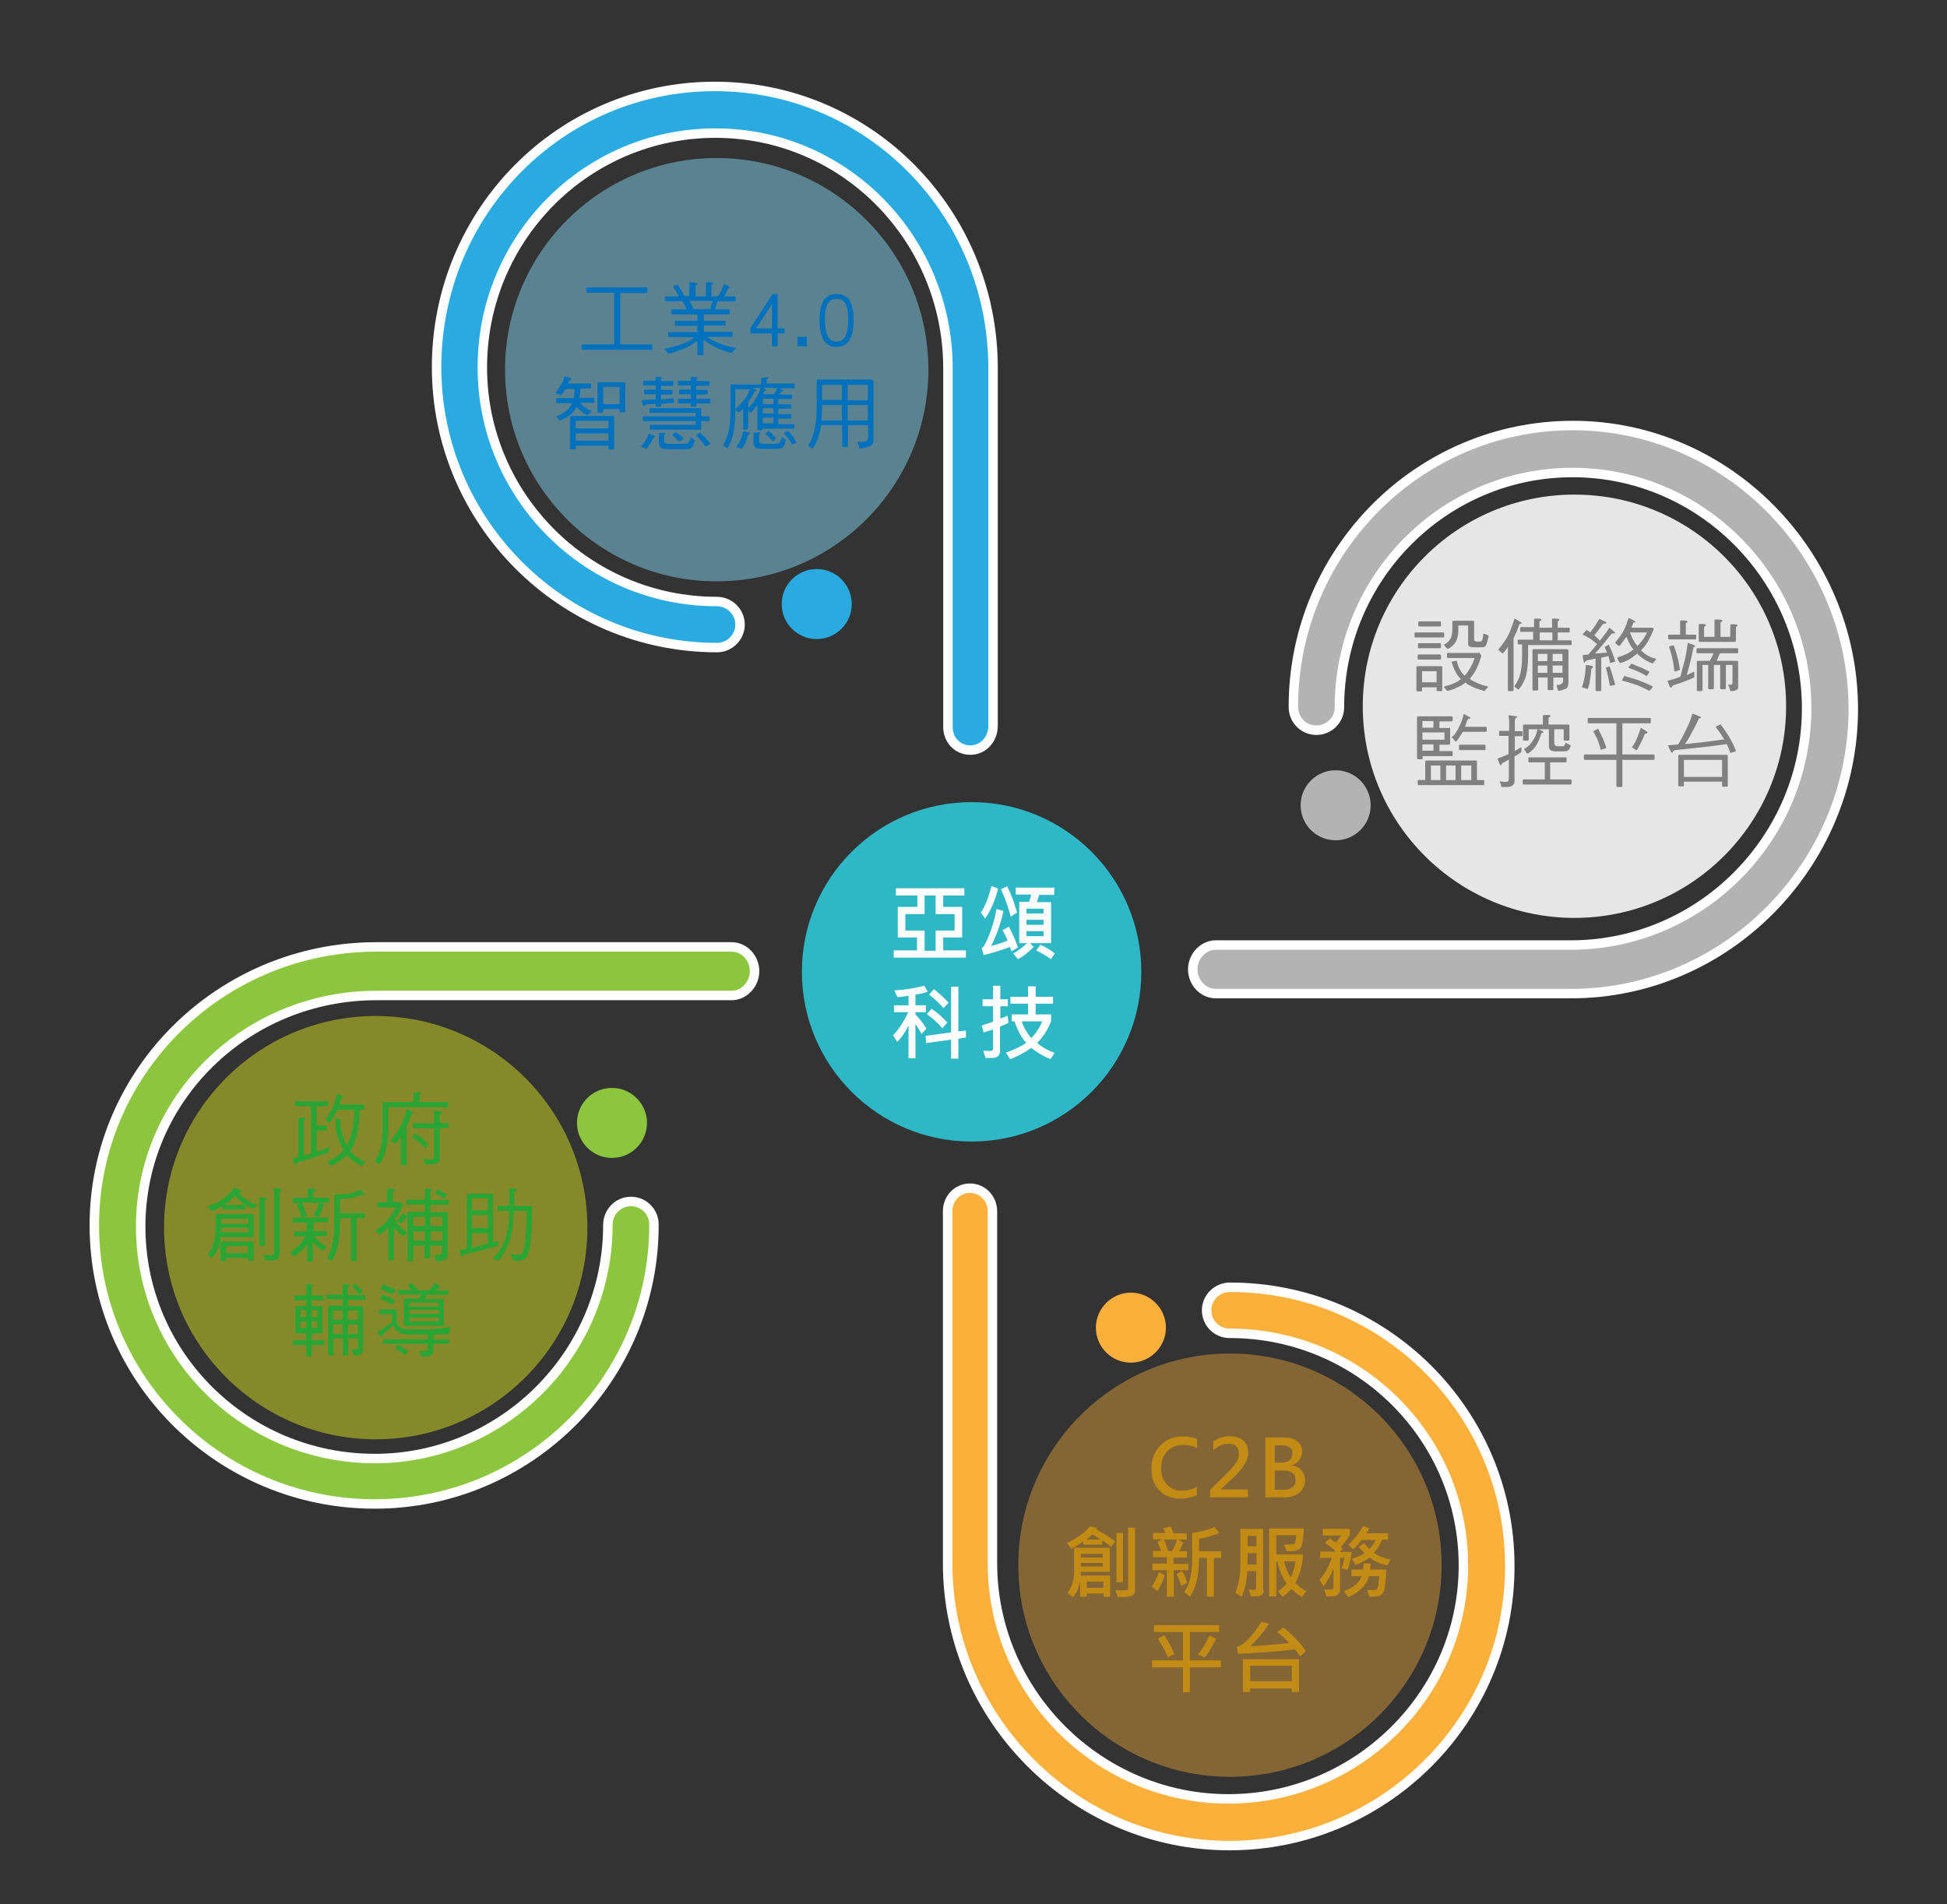
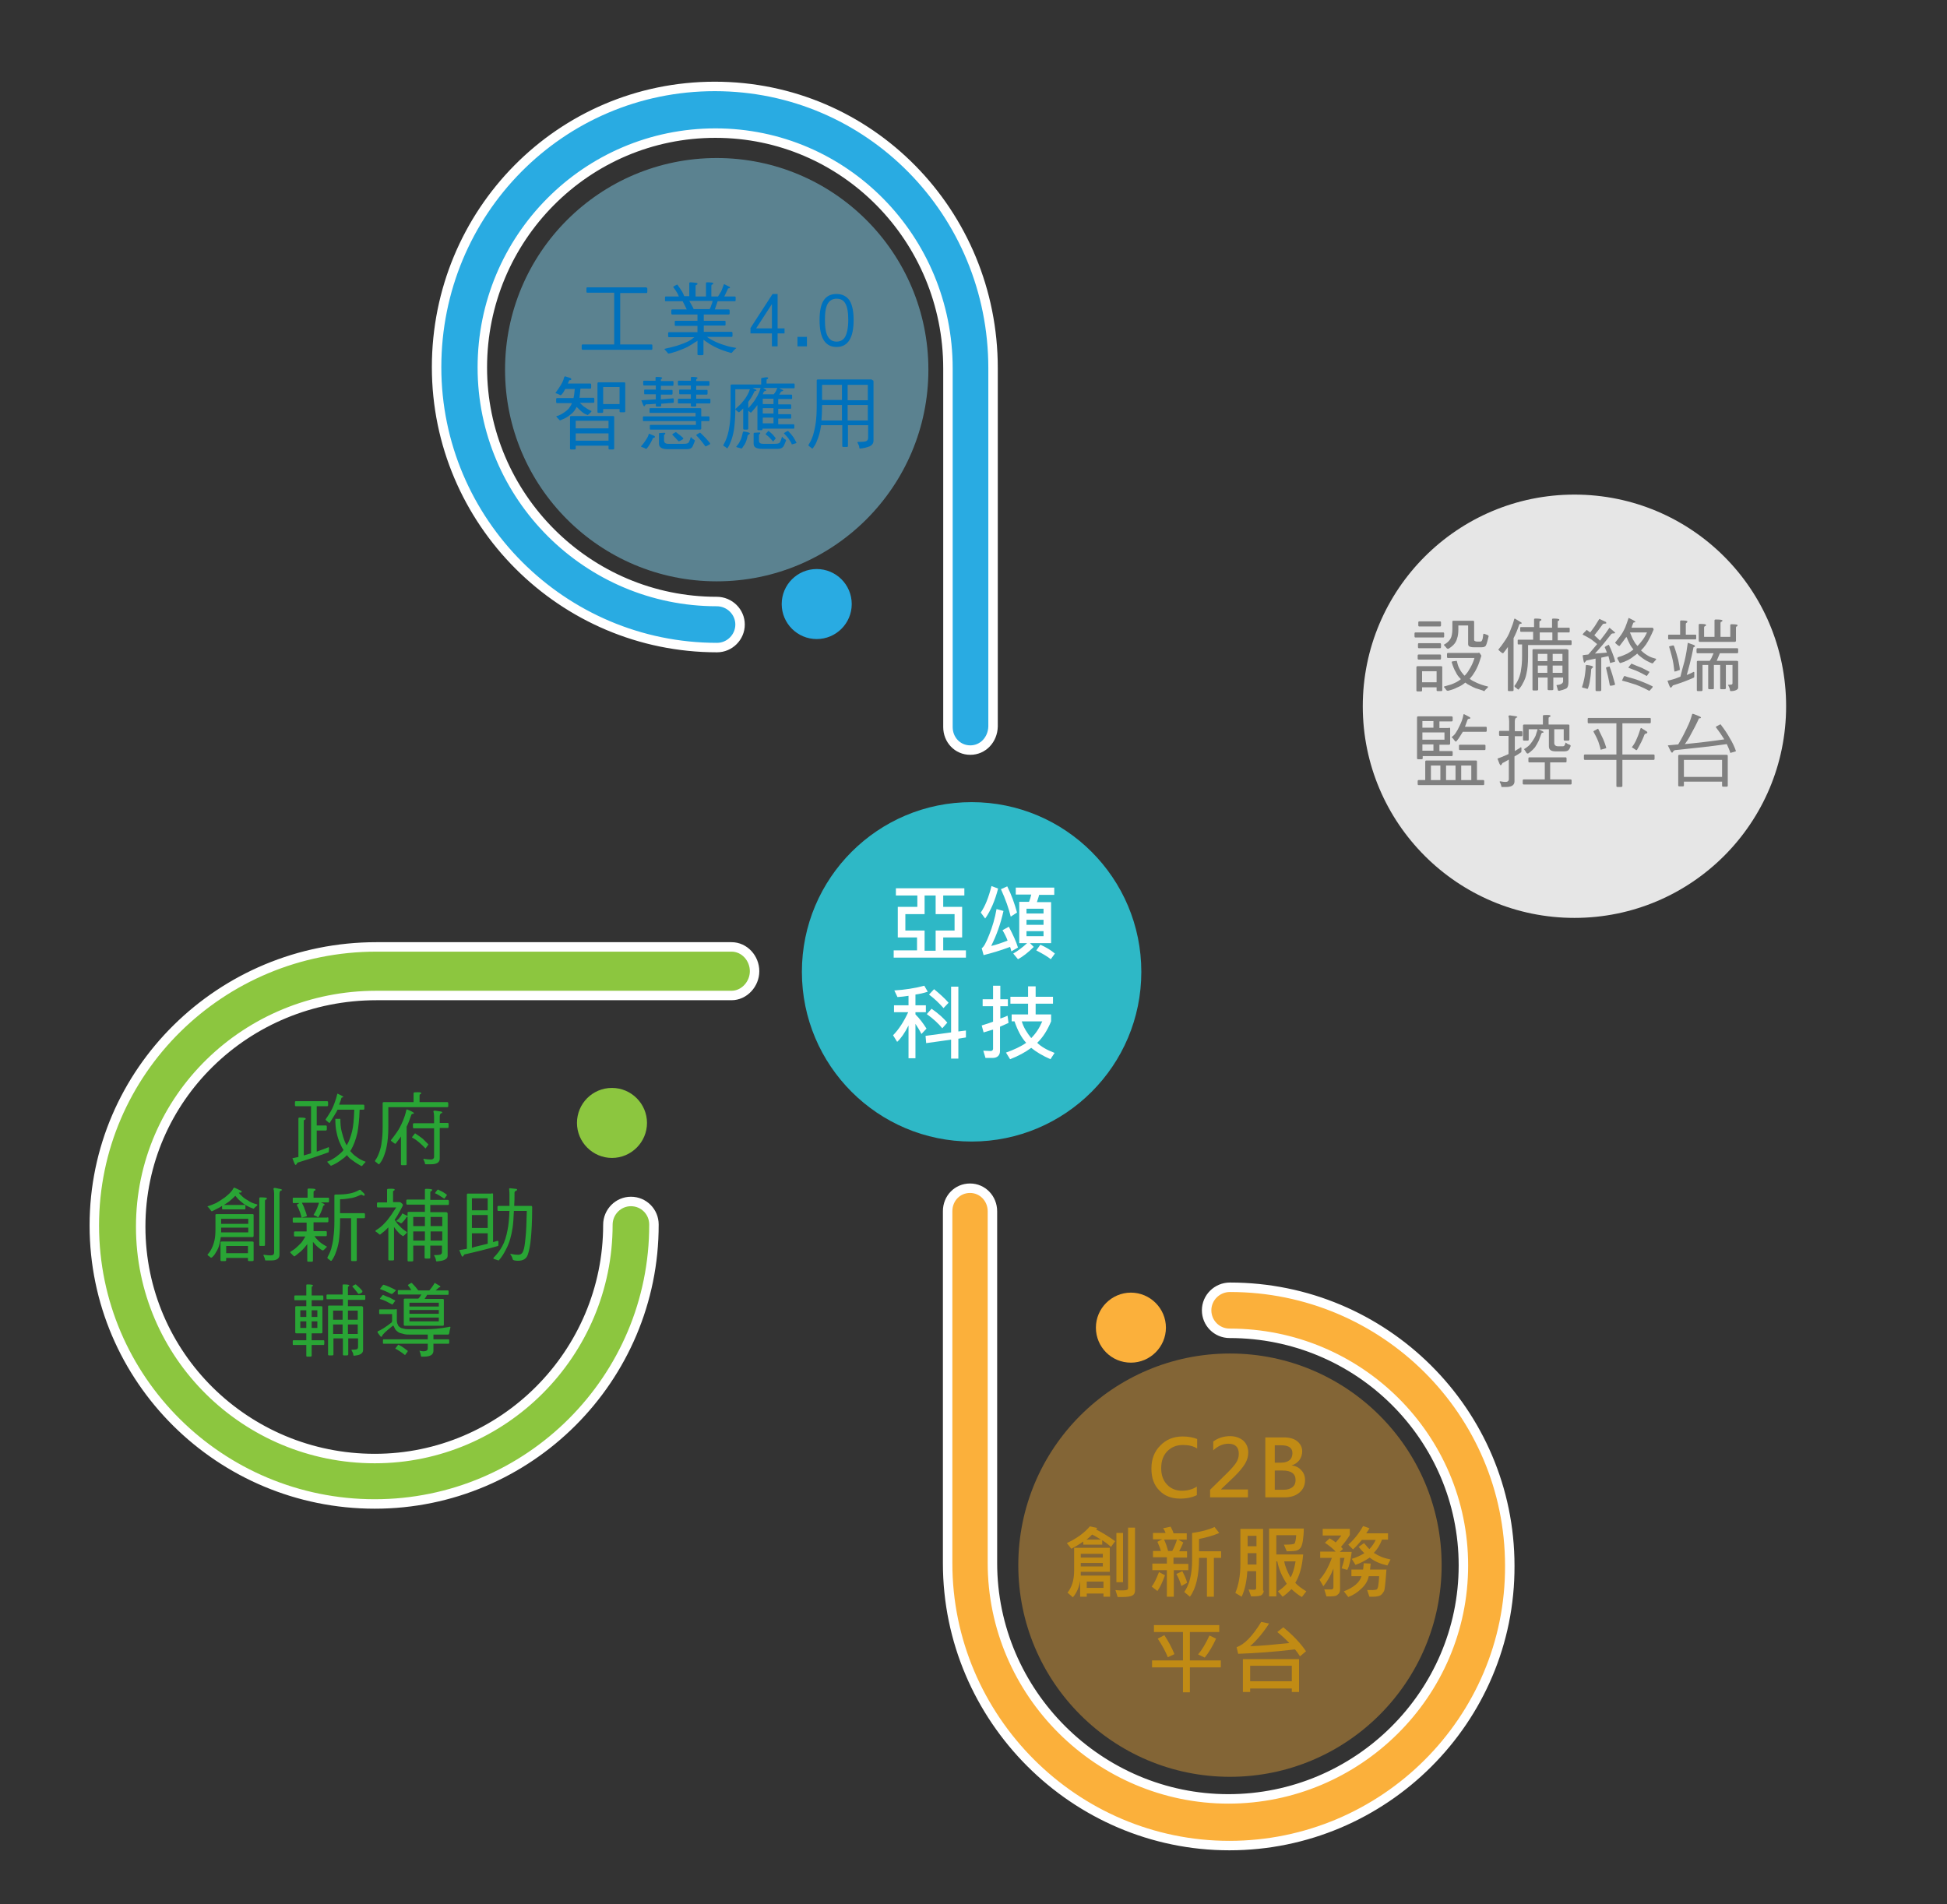
<svg xmlns="http://www.w3.org/2000/svg" version="1.1" id="圖層_1" x="0px" y="0px" width="617.2px" height="603.7px" viewBox="0 0 617.2 603.7" enable-background="new 0 0 617.2 603.7" xml:space="preserve">
  <rect x="0" y="0" width="617.2" height="603.7" fill="#333333" stroke="none" />
  <circle fill="#2EB8C6" cx="308" cy="308.1" r="53.8" />
  <path fill="#FFFFFF" stroke="#29ABE2" stroke-width="7" stroke-linecap="round" stroke-miterlimit="10" d="M227.6,198.6" />
  <path fill="#FFFFFF" stroke="#29ABE2" stroke-width="7" stroke-linecap="round" stroke-miterlimit="10" d="M309.4,116.8" />
  <path fill="#29ABE2" stroke="#FFFFFF" stroke-width="3" stroke-miterlimit="10" d="M307.6,237.8c-4.1,0-7.1-3.3-7.1-7.3V116.8  c0-41.1-32.8-74.6-73.7-74.6c-40.9,0-73.9,33.3-73.9,74.3c0,40.9,33.4,74.2,74.3,74.2c4.1,0,7.4,3.3,7.4,7.3s-3.3,7.3-7.3,7.3  c-49,0-88.9-39.9-88.9-88.9c0-49.1,39.2-89,88.2-89c49,0,88.2,40,88.2,89.3v113.6C314.7,234.5,311.6,237.8,307.6,237.8z" />
  <circle fill="#29ABE2" cx="258.9" cy="191.5" r="11.1" />
  <circle opacity="0.5" fill="#84D3EF" cx="227.2" cy="117.2" r="67.1" />
  <g>
    <path fill="#0071BC" d="M204.9,91.2c0.2,0,0.3,0.1,0.3,0.3v1c0,0.3-0.1,0.4-0.3,0.4h-8.3v16.3h9.9c0.2,0,0.3,0.1,0.3,0.3v1   c0,0.3-0.1,0.4-0.3,0.4h-21.8c-0.2,0-0.3-0.2-0.3-0.4v-1c0-0.2,0.1-0.3,0.3-0.3h10V92.8h-8.5c-0.2,0-0.3-0.1-0.3-0.4v-1   c0-0.2,0.1-0.3,0.3-0.3H204.9z" />
    <path fill="#0071BC" d="M221.1,89.9c0,0.2-0.1,0.4-0.3,0.4c-0.2,0-0.3,0.2-0.3,0.5V94h3.3v-4.2c0-0.2,0.1-0.3,0.4-0.3   c1.2,0,1.9,0.1,1.9,0.3c0,0.2-0.1,0.4-0.3,0.4c-0.2,0-0.3,0.2-0.3,0.5V94h2.1c0.4-0.6,0.7-1.1,1-1.6c0.3-0.8,0.6-1.4,0.8-2.1   c0-0.1,0.1-0.2,0.2-0.2l1.6,0.8c0.2,0.1,0.2,0.2,0.2,0.3c0,0.1-0.1,0.2-0.3,0.2c-0.3,0-0.4,0.1-0.4,0.3c-0.3,0.7-0.7,1.4-1.1,2.3   h3.4c0.1,0,0.2,0.1,0.2,0.3v0.8c0,0.3-0.1,0.4-0.2,0.4h-5.5c-0.3,0.9-0.6,1.8-0.9,2.6h4.4c0.2,0,0.3,0.2,0.3,0.4v0.8   c0,0.3-0.1,0.4-0.3,0.4h-7.9v2h6.7c0.1,0,0.2,0.1,0.2,0.3v0.8c0,0.3-0.1,0.4-0.2,0.4h-6.7v2h8.8c0.2,0,0.3,0.2,0.3,0.4v0.8   c0,0.3-0.1,0.4-0.3,0.4h-7.8c0.8,0.6,1.6,1,2.2,1.3c1,0.5,2.2,1,3.6,1.4c1.1,0.4,2.3,0.6,3.5,0.8c0,0.1-0.1,0.2-0.3,0.3   c-0.4,0.4-0.7,0.7-1,1.1c-0.1,0.1-0.2,0.2-0.3,0.2c-1.8-0.5-3.2-1-4.3-1.5c-1.3-0.6-2.4-1.2-3.2-1.8c-0.5-0.3-0.9-0.6-1.3-0.9v4.6   c0,0.2-0.2,0.3-0.5,0.3h-1c-0.3,0-0.4-0.1-0.4-0.3v-4.3c-0.2,0.2-0.4,0.3-0.6,0.4c-0.9,0.6-1.7,1.1-2.6,1.6c-1,0.5-2.1,0.9-3.4,1.4   c-1.5,0.5-2.4,0.7-2.6,0.7c-0.1,0-0.2-0.1-0.3-0.3c-0.3-0.3-0.5-0.6-0.8-0.9c-0.2-0.2-0.2-0.3-0.2-0.3c1.7-0.4,3.1-0.7,4.3-1.1   c1.2-0.4,2.3-0.8,3.5-1.4c0.5-0.3,1.1-0.7,1.7-1.2h-8c-0.2,0-0.3-0.1-0.3-0.4v-0.8c0-0.3,0.1-0.4,0.3-0.4h9v-2h-7   c-0.2,0-0.2-0.1-0.2-0.4V102c0-0.2,0.1-0.3,0.2-0.3h7v-2h-8c-0.2,0-0.3-0.1-0.3-0.4v-0.8c0-0.3,0.1-0.4,0.3-0.4h4.6   c-0.5-1-0.9-1.9-1.3-2.6h-5.4c-0.2,0-0.2-0.1-0.2-0.4v-0.8c0-0.2,0.1-0.3,0.2-0.3h4.2c-0.1-0.2-0.2-0.5-0.3-0.7   c-0.4-0.8-0.9-1.5-1.5-2.3c0-0.1,0.4-0.4,1.3-0.8c0.6,0.8,1.1,1.6,1.5,2.2c0.3,0.5,0.5,1,0.7,1.5h1.6v-4.1c0-0.2,0.1-0.3,0.4-0.3   C220.5,89.6,221.1,89.7,221.1,89.9z M224.9,98.1c0.3-0.5,0.5-1,0.6-1.4c0.2-0.4,0.3-0.8,0.4-1.3h-7.4c0.5,0.9,1,1.7,1.4,2.6H224.9z   " />
    <path fill="#0071BC" d="M246.5,105.7v4.1h-1.8v-4.1h-6.8V104l7-10.8h1.6v10.9h2.2v1.6H246.5z M244.7,96.4l-5,7.7h5V96.4z" />
    <path fill="#0071BC" d="M252.8,109.8v-3h3v3H252.8z" />
    <path fill="#0071BC" d="M265.2,110c-3.6,0-5.4-2.8-5.4-8.5c0-2.7,0.4-4.8,1.2-6.1c0.9-1.5,2.3-2.2,4.2-2.2c1.9,0,3.3,0.8,4.2,2.2   c0.8,1.4,1.2,3.4,1.2,6.1C270.6,107.1,268.8,110,265.2,110z M267.9,96.1c-0.6-1-1.5-1.4-2.7-1.4c-1.2,0-2.1,0.5-2.7,1.4   c-0.7,1.1-1,2.8-1,5.3c0,2.5,0.3,4.3,1,5.4c0.6,1,1.5,1.5,2.7,1.5c1.2,0,2.1-0.5,2.7-1.5c0.6-1.1,1-2.9,1-5.4   C268.9,99,268.6,97.2,267.9,96.1z" />
    <path fill="#0071BC" d="M180.7,119.8c0.3,0.1,0.4,0.3,0.4,0.4c0,0.2-0.1,0.3-0.3,0.3c-0.3,0-0.4,0.1-0.5,0.4   c-0.1,0.3-0.2,0.5-0.3,0.7h7.1c0.2,0,0.3,0.1,0.3,0.4v0.8c0,0.3-0.1,0.4-0.3,0.4H184c-0.1,1.2-0.2,2.2-0.3,2.9h4.4   c0.2,0,0.3,0.2,0.3,0.4v0.8c0,0.3-0.1,0.4-0.3,0.4h-4.3c0.5,0.5,0.9,0.9,1.3,1.2c0.7,0.5,1.5,1,2.4,1.4c0,0.2-0.1,0.3-0.2,0.4   c-0.3,0.3-0.6,0.6-1,0.9c-0.1,0-0.1,0-0.2-0.1c-0.6-0.2-1.1-0.5-1.6-0.9c-0.5-0.4-1.1-1-1.7-1.6c-0.3,0.5-0.5,1-0.8,1.3   c-0.5,0.7-1.2,1.2-1.9,1.7c-0.7,0.5-1.6,0.9-2.6,1.3c-0.5-0.5-0.9-0.9-1.2-1.3c0.6-0.2,1.2-0.4,2-0.9c0.8-0.5,1.5-1,2-1.6   c0.4-0.5,0.8-1.1,1-1.7h-4.7c-0.2,0-0.3-0.1-0.3-0.4v-0.8c0-0.3,0.1-0.4,0.3-0.4h5.2c0.2-0.8,0.3-1.8,0.4-2.9h-3   c-0.4,0.7-0.7,1.3-1.1,1.7c-0.2,0.2-0.3,0.3-0.4,0.3c-0.1,0-0.3-0.1-0.4-0.2c-0.4-0.2-0.7-0.3-1-0.4c-0.2-0.1-0.2-0.1-0.2-0.1   c0-0.1,0-0.1,0.1-0.2c0.7-0.9,1.1-1.6,1.5-2.2c0.5-0.8,0.9-1.6,1.1-2.5c0.1-0.2,0.2-0.4,0.3-0.4L180.7,119.8z M194.3,131.9   c0.3,0,0.4,0.1,0.4,0.3v10c0,0.2-0.2,0.3-0.4,0.3h-1c-0.3,0-0.4-0.1-0.4-0.3v-0.9h-10.4v0.9c0,0.2-0.1,0.3-0.4,0.3h-1   c-0.3,0-0.4-0.1-0.4-0.3v-9.9c0-0.3,0.1-0.4,0.4-0.4H194.3z M192.9,135.8v-2.4h-10.4v2.4H192.9z M192.9,139.7v-2.3h-10.4v2.3H192.9   z M197.8,121.2c0.3,0,0.4,0.1,0.4,0.3v8.9c0,0.2-0.1,0.3-0.4,0.3h-1c-0.3,0-0.4-0.1-0.4-0.3v-0.7h-5.2v0.9c0,0.2-0.2,0.3-0.4,0.3   h-1c-0.3,0-0.4-0.1-0.4-0.3v-9c0-0.3,0.1-0.4,0.4-0.4H197.8z M196.4,128.1v-5.4h-5.2v5.4H196.4z" />
    <path fill="#0071BC" d="M207.8,120.8v-1.1c0-0.1,0.1-0.2,0.3-0.2c1.2,0,1.8,0.1,1.8,0.3c0,0.2-0.1,0.3-0.2,0.3   c-0.2,0-0.2,0.2-0.2,0.5v0.2h3.8c0.1,0,0.2,0.1,0.2,0.3v0.8c0,0.3-0.1,0.4-0.2,0.4h-3.8v1.3h3.5c0.1,0,0.2,0.1,0.2,0.3v0.8   c0,0.3-0.1,0.4-0.2,0.4h-3.5v1.5c1.3-0.1,2.5-0.2,3.7-0.3c0,0,0.1,0,0.2,0c0.1,0,0.2,0.1,0.2,0.2c0,0.7,0,1.1-0.1,1.2   c-1.3,0.1-2.6,0.2-3.9,0.3v0.6c0,0.2-0.2,0.3-0.4,0.3h-1c-0.2,0-0.3-0.1-0.3-0.3V128c-1.1,0.1-2.2,0.2-3.2,0.2   c-0.2,0.4-0.4,0.6-0.5,0.6c-0.2,0-0.4-0.6-0.9-1.9c1.3-0.1,2.8-0.2,4.6-0.3V125h-3.5c-0.2,0-0.2-0.1-0.2-0.4v-0.8   c0-0.2,0.1-0.3,0.2-0.3h3.5v-1.3h-3.8c-0.1,0-0.2-0.1-0.2-0.4v-0.8c0-0.2,0-0.3,0.2-0.3H207.8z M207.2,138.1   c0.3,0.1,0.4,0.2,0.4,0.4s-0.1,0.2-0.3,0.3c-0.3,0-0.4,0.1-0.4,0.3c-0.6,1.3-1.2,2.3-1.8,3c-0.2,0.2-0.3,0.2-0.3,0.2   c-0.1,0-0.3-0.1-0.4-0.2c-0.4-0.2-0.7-0.3-1-0.4c-0.2-0.1-0.2-0.1-0.2-0.1c0-0.1,0-0.1,0.1-0.2c0.6-0.7,1-1.2,1.3-1.7   c0.4-0.6,0.8-1.2,1-1.9c0-0.2,0.1-0.3,0.2-0.3L207.2,138.1z M221.9,129.4c0.3,0,0.4,0.1,0.4,0.3v2.3h2.4c0.1,0,0.2,0.1,0.2,0.3v0.8   c0,0.3-0.1,0.4-0.2,0.4h-2.4v2.3c0,0.3-0.2,0.4-0.4,0.4h-15.7c-0.2,0-0.2-0.1-0.2-0.4v-0.8c0-0.2,0-0.3,0.2-0.3h14.4v-1.2H204   c-0.2,0-0.2-0.1-0.2-0.4v-0.8c0-0.2,0.1-0.3,0.2-0.3h16.5v-1.1h-14.4c-0.2,0-0.2-0.1-0.2-0.4v-0.8c0-0.2,0-0.3,0.2-0.3H221.9z    M210.6,137.2c0.2,0,0.3,0.1,0.3,0.2c0,0.2-0.1,0.3-0.2,0.3c-0.1,0.1-0.2,0.2-0.2,0.3v1.6c0,0.7,0.4,1.1,1.3,1.1h4.8   c0.9,0,1.4-0.1,1.6-0.3c0.2-0.2,0.5-0.8,0.8-1.9c0.2,0.3,0.5,0.6,1,0.9c0.2,0.1,0.3,0.2,0.3,0.3c-0.5,1.3-0.8,2.1-1,2.2   c-0.3,0.3-0.8,0.5-1.5,0.5h-6.2c-1.8,0-2.7-0.6-2.7-1.7v-3.2c0-0.1,0-0.2,0.1-0.2L210.6,137.2z M214.4,137.1   c0.8,0.6,1.5,1.1,2.2,1.8c0,0.3-0.1,0.4-0.2,0.4c-0.6,0.4-1,0.6-1.3,0.6c-0.7-0.8-1.4-1.5-2-2.1c0-0.2,0.4-0.4,1.1-0.8   C214.3,137,214.4,137,214.4,137.1z M219,120.8v-1.1c0-0.1,0.1-0.2,0.3-0.2c1.2,0,1.8,0.1,1.8,0.3c0,0.2-0.1,0.3-0.2,0.3   c-0.2,0-0.2,0.2-0.2,0.5v0.2h4c0.1,0,0.2,0.1,0.2,0.3v0.8c0,0.3-0.1,0.4-0.2,0.4h-4v1.3h3.4c0.1,0,0.2,0.1,0.2,0.3v0.8   c0,0.3-0.1,0.4-0.2,0.4h-3.4v1.3h4.3c0.1,0,0.2,0.1,0.2,0.3v0.8c0,0.3-0.1,0.4-0.2,0.4h-4.3v0.7c0,0.2-0.1,0.3-0.4,0.3h-1   c-0.2,0-0.3-0.1-0.3-0.3v-0.7h-3.9c-0.2,0-0.2-0.1-0.2-0.4v-0.8c0-0.2,0.1-0.3,0.2-0.3h3.9V125h-3.5c-0.1,0-0.2-0.1-0.2-0.4v-0.8   c0-0.2,0-0.3,0.2-0.3h3.5v-1.3h-3.9c-0.2,0-0.2-0.1-0.2-0.4v-0.8c0-0.2,0.1-0.3,0.2-0.3H219z M222.1,137.3c1.1,1,2.1,2.1,3,3.2   c0,0.2,0,0.4-0.2,0.4c-0.6,0.4-1,0.6-1.3,0.6c-1-1.4-2-2.6-2.9-3.5c0-0.2,0.4-0.4,1.1-0.8C222,137.2,222.1,137.2,222.1,137.3z" />
    <path fill="#0071BC" d="M243.5,119.8c0,0.2-0.1,0.4-0.3,0.4c-0.2,0-0.2,0.2-0.2,0.5v0.9h8.7c0.1,0,0.2,0.1,0.2,0.3v0.8   c0,0.3-0.1,0.4-0.2,0.4H247c0.8,0.4,1.3,0.6,1.3,0.6c0,0.1-0.1,0.2-0.3,0.3c-0.2,0.1-0.4,0.1-0.5,0.3c-0.2,0.3-0.3,0.6-0.5,0.8h3.9   c0.1,0,0.2,0.1,0.2,0.3v0.8c0,0.2-0.1,0.3-0.2,0.3h-4.2v1.7h3.9c0.1,0,0.2,0.1,0.2,0.3v0.8c0,0.2-0.1,0.3-0.2,0.3h-3.9v1.7h3.9   c0.1,0,0.2,0.1,0.2,0.3v0.8c0,0.2-0.1,0.3-0.2,0.3h-3.9v1.8h4.9c0.1,0,0.2,0.1,0.2,0.3v0.8c0,0.2-0.1,0.3-0.2,0.3h-9.9v0.2   c0,0.2-0.2,0.3-0.4,0.3h-0.8c-0.3,0-0.4-0.1-0.4-0.3v-7.7c0,0,0,0,0,0c-0.4,0.6-1.1,1.4-2,2.4c-0.2,0-0.3-0.1-0.4-0.2   c-0.2-0.2-0.4-0.3-0.5-0.4v5.7c0,0.2-0.2,0.3-0.4,0.3H236c-0.3,0-0.4-0.1-0.4-0.3v-6.4c-0.4,0.4-0.8,0.8-1.3,1.2   c-0.2,0-0.3-0.1-0.4-0.2c-0.2-0.2-0.4-0.3-0.6-0.5c-0.1-0.1-0.2-0.2-0.2-0.3c0.6-0.5,1.1-1.1,1.7-1.6c0.7-0.8,1.4-1.6,1.9-2.5   c0.5-0.8,0.8-1.5,1-2.2h-4.6v6.3c0,2.6-0.2,4.7-0.4,6.3c-0.2,1.3-0.5,2.6-1,3.9c-0.3,0.8-0.6,1.5-1.1,2.2c-0.1,0-0.2,0-0.3-0.1   c-0.3-0.3-0.6-0.5-0.9-0.6c-0.1-0.1-0.1-0.2-0.1-0.3c0.4-0.7,0.8-1.5,1.2-2.7c0.4-1.2,0.6-2.4,0.8-3.7c0.2-1.4,0.3-3,0.3-5v-7.5   c0-0.2,0.1-0.3,0.3-0.3h9.4v-1.8c0-0.2,0.1-0.3,0.4-0.3C242.9,119.5,243.5,119.6,243.5,119.8z M237.7,137.4c0,0.1-0.1,0.2-0.2,0.3   c-0.3,0.1-0.4,0.2-0.5,0.4c-0.2,1.1-0.5,2-0.9,2.7c-0.3,0.4-0.5,0.8-0.8,1.2c-0.1,0.1-0.2,0.2-0.3,0.2c-0.5-0.2-1-0.3-1.4-0.4   c-0.2-0.1-0.2-0.1-0.2-0.2c0.5-0.6,0.9-1.1,1.2-1.8c0.4-0.6,0.6-1.5,0.9-2.8c0-0.1,0.1-0.2,0.4-0.2   C237.1,137,237.7,137.2,237.7,137.4z M238.5,127.9c0.7-0.8,1.2-1.7,1.7-2.6c0.4-0.8,0.7-1.5,0.9-2.3h-2.5c0.8,0.4,1.2,0.6,1.2,0.7   c0,0.2-0.1,0.2-0.2,0.2c-0.3,0.1-0.5,0.1-0.5,0.3c-0.6,1.4-1.3,2.4-1.9,3.2v2C237.7,128.9,238.1,128.4,238.5,127.9z M240.7,137.1   c0.2,0,0.3,0.1,0.3,0.2c0,0.2-0.1,0.3-0.2,0.3c-0.1,0.1-0.2,0.2-0.2,0.3v1.8c0,0.7,0.4,1,1.3,1h3.6c0.9,0,1.4-0.1,1.6-0.3   c0.2-0.2,0.5-0.8,0.8-2c0.2,0.3,0.5,0.6,1,0.9c0.2,0.1,0.3,0.2,0.3,0.3c-0.5,1.3-0.8,2-1.1,2.2c-0.3,0.3-0.8,0.5-1.6,0.5h-4.9   c-1.8,0-2.7-0.5-2.7-1.6v-3.3c0-0.1,0.1-0.2,0.2-0.2L240.7,137.1z M245.2,126.4h-3.4v1.7h3.4V126.4z M245.2,129.4h-3.4v1.7h3.4   V129.4z M245.2,134.2v-1.8h-3.4v1.8H245.2z M245.3,125c0.1-0.2,0.2-0.3,0.3-0.4c0.3-0.4,0.6-1,0.8-1.6h-4.5c0.7,0.4,1,0.6,1,0.7   c0,0.1-0.1,0.2-0.2,0.2c-0.2,0.1-0.4,0.1-0.5,0.2c-0.2,0.3-0.3,0.6-0.4,0.9H245.3z M244.9,137.7c0.4,0.5,0.7,0.8,1,1.2   c0,0,0,0.1-0.1,0.2c-0.5,0.6-0.7,0.9-0.7,0.9c-0.5-0.6-0.9-1-1.4-1.5c-0.4-0.4-0.8-0.6-1-0.8c0-0.1,0.2-0.4,0.7-0.9   c0.1-0.1,0.2-0.2,0.2-0.2C244.1,137,244.6,137.4,244.9,137.7z M251.5,138.6c0.4,0.6,0.7,1.2,1,1.8c0,0.1-0.5,0.2-1.5,0.5   c-0.1-0.4-0.4-0.9-0.8-1.5c-0.4-0.7-1-1.3-1.7-2c0-0.1,0.4-0.4,1.3-0.8C250.5,137.3,251.1,138,251.5,138.6z" />
    <path fill="#0071BC" d="M276.4,120.5c0.3,0,0.5,0.1,0.5,0.4v18.8c0,0.8-0.4,1.4-1.2,1.8c-0.8,0.3-1.8,0.6-3,0.7   c-0.2,0-0.3-0.1-0.3-0.3c0-0.4-0.2-0.9-0.6-1.6c0-0.1,0.1-0.2,0.3-0.2c1.5,0,2.3-0.1,2.6-0.3c0.3-0.2,0.5-0.5,0.5-1v-4h-6.4v6.6   c0,0.2-0.1,0.3-0.4,0.3h-1c-0.3,0-0.4-0.1-0.4-0.3v-6.6h-6.7c0,0.2-0.1,0.4-0.1,0.6c-0.2,1.4-0.6,2.9-1.2,4.3   c-0.3,0.9-0.8,1.7-1.4,2.5c-0.1,0-0.2,0-0.3-0.1c-0.3-0.3-0.6-0.5-0.9-0.7c-0.1-0.1-0.1-0.2-0.1-0.4c0.5-0.7,1-1.7,1.4-2.9   c0.4-1.3,0.7-2.7,0.9-4.1c0.2-1.5,0.3-3.3,0.3-5.5v-7.8c0-0.3,0.1-0.4,0.4-0.4H276.4z M266.9,133.3v-4.9h-6.3v0.2   c0,1.8-0.1,3.4-0.2,4.7H266.9z M266.9,126.9V122h-6.3v4.8H266.9z M268.7,126.9h6.4V122h-6.4V126.9z M275.1,133.3v-4.9h-6.4v4.9   H275.1z" />
  </g>
  <path fill="#FFFFFF" stroke="#29ABE2" stroke-width="7" stroke-linecap="round" stroke-miterlimit="10" d="M201.1,387.2" />
-   <path fill="#FFFFFF" stroke="#29ABE2" stroke-width="7" stroke-linecap="round" stroke-miterlimit="10" d="M119.3,305.5" />
  <path fill="#8CC63F" stroke="#FFFFFF" stroke-width="3" stroke-miterlimit="10" d="M118.8,476.8c-49,0-88.9-39.5-88.9-88.3  c0-48.8,40.1-88.3,89.4-88.3h112.6c4.1,0,7.3,3.6,7.3,7.7s-3.3,7.7-7.3,7.7H119.3c-41.2,0-74.7,32.6-74.7,73.3s33.3,73.5,74.2,73.5  c40.7,0,73.9-33.3,73.9-74.1c0-4.1,3.3-7.4,7.3-7.4c4.1,0,7.3,3.3,7.3,7.3C207.4,437.1,167.6,476.8,118.8,476.8z" />
  <path fill="#8CC63F" d="M194,344.9c6.1,0,11.1,5,11.1,11.1s-5,11.1-11.1,11.1c-6.1,0-11.1-5-11.1-11.1S187.8,344.9,194,344.9z" />
  <path fill="#FFFFFF" stroke="#29ABE2" stroke-width="7" stroke-linecap="round" stroke-miterlimit="10" d="M188.6,352.1" />
  <path fill="#FFFFFF" stroke="#29ABE2" stroke-width="7" stroke-linecap="round" stroke-miterlimit="10" d="M115.2,278.7" />
-   <path opacity="0.5" fill="#D9E021" d="M186.2,389.2c0,37-30,67.1-67.1,67.1c-37,0-67.1-30-67.1-67.1c0-37,30-67.1,67.1-67.1  C156.1,322.1,186.2,352.1,186.2,389.2z" />
  <g>
    <path fill="#29A535" d="M103.7,349.1c0.2,0,0.3,0.2,0.3,0.4v0.8c0,0.3-0.1,0.4-0.3,0.4h-3.3v6.1h2.9c0.2,0,0.3,0.1,0.3,0.4v0.8   c0,0.3-0.1,0.4-0.3,0.4h-2.9v6.7c1.2-0.4,2.4-0.9,3.5-1.3c0.1-0.1,0.1-0.1,0.2-0.1c0.1,0,0.2,0.1,0.2,0.2c0,0.9-0.1,1.3-0.1,1.4   c-3.3,1.2-6.6,2.3-9.9,3.3c-0.3,0.5-0.4,0.7-0.6,0.7c-0.2,0-0.5-0.7-1-2.1c0.6-0.1,1.2-0.3,1.9-0.4v-12.2c0-0.2,0.1-0.3,0.4-0.3   c1.3,0,1.9,0.1,1.9,0.3c0,0.2-0.1,0.4-0.3,0.4c-0.2,0-0.3,0.2-0.3,0.5v10.8c0.6-0.2,1.1-0.3,1.7-0.5c0.2,0,0.4-0.1,0.6-0.2v-14.9   h-4.8c-0.2,0-0.3-0.1-0.3-0.4v-0.8c0-0.3,0.1-0.4,0.3-0.4H103.7z M108.8,347.7c0,0.2-0.1,0.2-0.2,0.2c-0.2,0-0.4,0.1-0.4,0.3   c-0.2,0.8-0.5,1.4-0.7,2h7.7c0.2,0,0.3,0.2,0.3,0.4v0.8c0,0.3-0.1,0.4-0.3,0.4h-1.2c-0.1,3.3-0.4,5.7-0.7,7.3c-0.5,2.2-1.2,4-2,5.4   c-0.1,0.2-0.2,0.3-0.3,0.4c0.6,0.7,1.2,1.3,1.8,1.7c0.9,0.7,1.9,1.3,3.1,1.7c0,0.1-0.1,0.2-0.2,0.3c-0.3,0.3-0.6,0.6-0.8,0.9   c-0.2,0.2-0.3,0.2-0.3,0.2c-1.6-0.9-2.6-1.6-3.1-2c-0.6-0.4-1.1-0.9-1.5-1.5c-0.5,0.5-0.9,0.9-1.4,1.2c-1,0.8-2.2,1.6-3.7,2.2   c-0.5-0.5-0.9-0.9-1.2-1.3c0.8-0.3,1.8-0.8,2.9-1.6c0.9-0.7,1.7-1.3,2.3-2.1c-0.4-0.6-0.7-1.2-1-1.9c-0.5-1-0.9-2.2-1.2-3.7   c-0.3-1.2-0.4-2.7-0.4-4.3h1.6c0,1.5,0.1,2.8,0.4,4c0.3,1.1,0.6,2.2,1,3.2c0.2,0.5,0.4,0.9,0.6,1.2c0.8-1.3,1.3-2.8,1.7-4.4   c0.4-1.5,0.6-3.8,0.7-6.9H107c-0.2,0.5-0.5,1-0.7,1.3c-0.4,0.7-1,1.6-1.8,2.9c-0.2,0-0.3-0.1-0.4-0.2c-0.2-0.2-0.5-0.4-0.7-0.6   c-0.1-0.1-0.2-0.2-0.2-0.3c0.4-0.6,0.9-1.3,1.3-2c0.6-0.9,1.1-2,1.5-3.1c0.4-1,0.7-2,0.9-2.9c0-0.1,0.1-0.2,0.1-0.2   C108.2,347.3,108.8,347.6,108.8,347.7z" />
    <path fill="#29A535" d="M133.5,346.5c0,0.2-0.1,0.4-0.3,0.4c-0.2,0.1-0.2,0.2-0.2,0.5v2h8.8c0.2,0,0.3,0.2,0.3,0.4v0.8   c0,0.3-0.1,0.4-0.3,0.4h-18.7v6.3c0,2.5-0.2,4.5-0.5,6c-0.2,1.2-0.6,2.5-1.1,3.7c-0.3,0.7-0.7,1.4-1.3,2.1c-0.1,0-0.2,0-0.3-0.1   c-0.3-0.3-0.6-0.5-0.9-0.7c-0.1-0.1-0.1-0.2-0.1-0.4c0.5-0.6,0.9-1.4,1.3-2.5c0.4-1.1,0.7-2.3,0.8-3.5c0.2-1.3,0.3-2.8,0.3-4.7   v-7.4c0-0.3,0.1-0.4,0.4-0.4h9.4v-2.8c0-0.2,0.1-0.3,0.4-0.3C132.9,346.2,133.5,346.3,133.5,346.5z M131.2,352.9   c0,0.2-0.1,0.2-0.2,0.2c-0.3,0-0.5,0.1-0.6,0.3c-0.5,1.5-1,2.8-1.5,3.8v11.9c0,0.2-0.1,0.3-0.4,0.3h-1c-0.3,0-0.4-0.1-0.4-0.3v-8.8   c-0.5,0.7-1,1.4-1.7,2.3c-0.2,0-0.4-0.1-0.5-0.2c-0.3-0.2-0.5-0.4-0.8-0.6c-0.1-0.1-0.2-0.2-0.2-0.3c0.6-0.8,1.2-1.5,1.8-2.4   c0.8-1.1,1.4-2.3,2-3.7c0.5-1.2,0.9-2.4,1.1-3.5c0.1-0.1,0.1-0.2,0.2-0.2C130.5,352.3,131.2,352.7,131.2,352.9z M134,361   c0.7,0.7,1.3,1.3,1.8,1.8c0,0.1-0.1,0.1-0.1,0.2c-0.5,0.7-0.8,1.1-0.8,1.1c-0.8-0.8-1.6-1.6-2.5-2.3c-0.7-0.6-1.3-0.9-1.8-1.2   c0-0.1,0.3-0.5,0.8-1.1c0.1-0.1,0.1-0.2,0.2-0.2C132.6,360,133.4,360.5,134,361z M137.6,356v-2.1c0-0.5-0.1-0.9-0.1-1.1   c-0.1-0.2-0.1-0.4-0.1-0.5c0-0.1,0.2-0.2,0.5-0.2l2,0.3c0.2,0.1,0.3,0.2,0.3,0.3c0,0.2-0.1,0.2-0.3,0.2c-0.3,0.1-0.5,0.5-0.5,1.1v2   h2.5c0.2,0,0.3,0.1,0.3,0.4v0.8c0,0.3-0.1,0.4-0.3,0.4h-2.5v9.7c0,1.2-0.9,1.8-2.7,1.8h-1.8c-0.2,0-0.2-0.2-0.2-0.4   c-0.1-0.3-0.2-0.7-0.5-1.1c0-0.2,0.1-0.2,0.2-0.2c0.8,0.1,1.5,0.2,2.1,0.2c0.7,0,1.1-0.3,1.1-0.9v-9h-6.4c-0.2,0-0.3-0.1-0.3-0.4   v-0.8c0-0.3,0.1-0.4,0.3-0.4H137.6z" />
    <path fill="#29A535" d="M69.6,394.3c-0.2,1-0.6,1.9-1.2,2.8c-0.3,0.6-0.7,1.1-1.3,1.6c-0.1,0-0.2,0-0.3,0c-0.3-0.3-0.6-0.5-0.9-0.7   c-0.1-0.1-0.1-0.2-0.1-0.3c0.5-0.5,0.9-1.1,1.3-1.9c0.4-0.8,0.7-1.7,0.9-2.6c0.2-0.9,0.3-2.1,0.3-3.5v-4.5c0-0.2,0.1-0.3,0.4-0.3   H80c0.3,0,0.4,0.1,0.4,0.3v6.6c0,0.3-0.2,0.4-0.4,0.4H70C69.9,393,69.7,393.7,69.6,394.3z M76.4,377.5c0.2,0.1,0.2,0.2,0.2,0.3   c0,0.2-0.2,0.3-0.5,0.3c-0.2,0-0.3,0-0.4,0c0.3,0.5,0.7,0.8,1,1.1c0.6,0.6,1.2,1,1.8,1.3c0.8,0.6,1.7,1,2.9,1.3   c0.2,0.1,0.2,0.1,0.2,0.1c0,0.1-0.1,0.2-0.1,0.3c-0.4,0.3-0.7,0.6-0.9,0.8c-0.1,0.1-0.2,0.2-0.2,0.2c-0.9-0.3-1.6-0.6-2.1-0.9   c-0.8-0.4-1.5-1-2.2-1.6c-0.5-0.4-1-1-1.5-1.6c-0.5,0.5-1,1-1.4,1.3c-0.5,0.5-1.1,0.9-1.9,1.4c-0.1,0.1-0.3,0.2-0.4,0.2h6.7   c0.1,0,0.2,0.1,0.2,0.3v0.8c0,0.2-0.1,0.3-0.2,0.3h-7c-0.2,0-0.2-0.1-0.2-0.3v-0.8c-0.5,0.3-0.9,0.6-1.4,0.8   c-0.8,0.4-1.3,0.7-1.8,0.9c-0.2,0-0.3-0.1-0.4-0.3c-0.2-0.3-0.5-0.6-0.7-0.9c-0.2-0.1-0.3-0.2-0.3-0.3c0,0,0-0.1,0.1-0.1   c1-0.3,1.9-0.7,2.6-1c0.9-0.5,1.8-1.1,2.8-1.8c0.6-0.5,1.1-0.9,1.5-1.3c0.5-0.5,0.9-1,1.2-1.6c0.1-0.1,0.2-0.2,0.3-0.2L76.4,377.5z    M80,393.6c0.3,0,0.4,0.1,0.4,0.3v5.6c0,0.2-0.2,0.3-0.4,0.3h-1c-0.3,0-0.4-0.1-0.4-0.3v-0.7h-6.9v0.7c0,0.2-0.1,0.3-0.4,0.3h-1   c-0.3,0-0.4-0.1-0.4-0.3v-5.6c0-0.2,0.1-0.3,0.4-0.3H80z M70.1,389.7c0,0.4,0,0.7,0,1h8.6v-1.5h-8.6V389.7z M70.1,388h8.6v-1.6   h-8.6V388z M78.6,397.3V395h-6.9v2.3H78.6z M84.6,379.9c0,0.2-0.1,0.4-0.3,0.4c-0.2,0-0.3,0.2-0.3,0.5v13.9c0,0.2-0.1,0.3-0.4,0.3   h-1c-0.3,0-0.4-0.1-0.4-0.3v-14.8c0-0.2,0.1-0.3,0.4-0.3C84,379.6,84.6,379.7,84.6,379.9z M89.1,377c0.2,0.1,0.3,0.2,0.3,0.2   c0,0.2-0.1,0.2-0.3,0.2c-0.4,0.2-0.5,0.5-0.5,1.2v19.2c0,1.2-0.9,1.8-2.6,1.8h-1.8c-0.2,0-0.2-0.2-0.2-0.4   c-0.1-0.3-0.2-0.7-0.5-1.2c0-0.2,0.1-0.2,0.2-0.2c0.8,0.1,1.4,0.2,2.1,0.2c0.7,0,1.1-0.3,1.1-0.9v-18.7c0-0.5-0.1-0.9-0.1-1.1   c-0.1-0.2-0.1-0.3-0.1-0.5c0-0.1,0.2-0.2,0.5-0.2L89.1,377z" />
    <path fill="#29A535" d="M103.8,385.9c0.2,0,0.3,0.1,0.3,0.4v0.8c0,0.3-0.1,0.4-0.3,0.4h-4.4v2.8h3.9c0.2,0,0.3,0.1,0.3,0.4v0.8   c0,0.3-0.1,0.4-0.3,0.4h-3.6c0.4,0.6,0.8,1,1.1,1.3c0.5,0.6,1.4,1.2,2.6,1.9c0.2,0,0.2,0.1,0.2,0.2c0,0.1-0.1,0.1-0.2,0.2   c-0.2,0.2-0.4,0.5-0.7,0.7c-0.1,0.1-0.2,0.2-0.3,0.2c-0.1,0-0.3,0-0.4-0.1c-0.9-0.6-1.6-1.2-2.2-1.9c-0.2-0.2-0.4-0.5-0.6-0.7v6   c0,0.2-0.1,0.3-0.4,0.3h-1c-0.3,0-0.4-0.1-0.4-0.3v-5.3c-0.1,0.2-0.2,0.3-0.3,0.4c-0.5,0.7-1.1,1.3-1.7,1.9c-0.7,0.6-1.4,1.1-2,1.6   c-0.2,0-0.3-0.1-0.4-0.2c-0.3-0.3-0.6-0.6-0.9-0.9c-0.1-0.1-0.1-0.2-0.1-0.3c0.6-0.4,1.1-0.7,1.5-1c0.6-0.5,1.2-1.1,1.9-1.8   c0.4-0.4,0.8-1.1,1.4-2.1h-3.3c-0.2,0-0.3-0.1-0.3-0.4v-0.8c0-0.3,0.1-0.4,0.3-0.4h3.7v-2.8h-4.1c-0.2,0-0.3-0.1-0.3-0.4v-0.8   c0-0.3,0.1-0.4,0.3-0.4H103.8z M100,377.1c0,0.2-0.1,0.4-0.3,0.4c-0.2,0-0.3,0.2-0.3,0.5v1.7h4.7c0.1,0,0.2,0.1,0.2,0.3v0.8   c0,0.3-0.1,0.4-0.2,0.4h-2.4l0.9,0.4c0.2,0.1,0.3,0.2,0.3,0.3s-0.1,0.2-0.2,0.3c-0.2,0-0.3,0.1-0.3,0.3c-0.4,1.4-0.9,2.4-1.3,3.1   c-0.1,0.2-0.2,0.3-0.2,0.3c-0.1,0-0.3,0-0.4-0.2c-0.3-0.2-0.6-0.3-0.9-0.4c-0.1-0.1-0.2-0.1-0.2-0.1c0-0.1,0-0.1,0.1-0.2   c0.4-0.7,0.7-1.2,0.9-1.7c0.3-0.7,0.5-1.3,0.7-1.9c0,0,0-0.1,0-0.1h-5.4c0.4,0.8,0.7,1.4,0.9,2.1c0.3,0.7,0.5,1.3,0.7,2.1   c0,0.1-0.6,0.3-1.7,0.5c-0.1-0.5-0.3-1-0.5-1.7c-0.3-0.8-0.6-1.5-1-2.3c0-0.1,0.3-0.3,0.8-0.6h-1.9c-0.2,0-0.2-0.1-0.2-0.4V380   c0-0.2,0.1-0.3,0.2-0.3h4.5v-2.6c0-0.2,0.1-0.3,0.4-0.3C99.4,376.8,100,376.9,100,377.1z M114.4,378.8c-0.9,0.4-1.9,0.8-2.9,1   c-1.2,0.2-2.5,0.4-3.7,0.4v4.4h7.6c0.2,0,0.3,0.2,0.3,0.4v0.8c0,0.3-0.1,0.4-0.3,0.4h-2.3v13.3c0,0.2-0.1,0.3-0.4,0.3h-1   c-0.3,0-0.4-0.1-0.4-0.3v-13.3h-3.5v1.1c0,2.6-0.2,4.7-0.4,6.3c-0.2,1.3-0.6,2.6-1.1,3.9c-0.3,0.8-0.7,1.5-1.2,2.2   c-0.1,0-0.2,0-0.3,0c-0.3-0.3-0.6-0.5-0.9-0.7c-0.1-0.1-0.1-0.2-0.1-0.4c0.4-0.7,0.8-1.5,1.2-2.7c0.3-1.2,0.6-2.4,0.7-3.7   c0.2-1.4,0.3-3,0.3-4.9v-8.3c0-0.2,0.1-0.3,0.4-0.3h0.3c1.7,0,3-0.1,4-0.3c1.2-0.2,2.2-0.6,3.1-1.1c0.1-0.1,0.2-0.1,0.3-0.1   c0.1,0,0.2,0,0.3,0.2c0.8,0.7,1.2,1.1,1.2,1.3c0,0.3-0.1,0.4-0.3,0.4l-0.6-0.3C114.6,378.7,114.5,378.8,114.4,378.8z" />
    <path fill="#29A535" d="M125.1,377.1c0,0.2-0.1,0.4-0.3,0.4c-0.2,0-0.2,0.2-0.2,0.5v3.1h2c0.2,0,0.3,0.1,0.4,0.1l0.6,0.5   c0.1,0.2,0.1,0.3,0.1,0.5c-0.5,1-1.1,2.1-1.8,3.3c-0.3,0.5-0.6,0.9-0.8,1.2c0.6,0.9,1.1,1.6,1.6,2c0.6,0.7,1.4,1.3,2.3,1.9   c0,0.2-0.1,0.3-0.2,0.4c-0.3,0.3-0.6,0.6-1,0.9c-0.1,0-0.1,0-0.2-0.1c-0.5-0.3-1-0.7-1.5-1.3c-0.4-0.4-0.8-0.9-1.2-1.5v10.3   c0,0.2-0.1,0.3-0.4,0.3h-1c-0.3,0-0.4-0.1-0.4-0.3v-10.2c-0.8,0.9-1.7,1.6-2.6,2.3c-0.2,0-0.3-0.1-0.4-0.2   c-0.3-0.3-0.6-0.5-0.9-0.7c-0.1,0-0.2-0.1-0.2-0.2s0.1-0.2,0.2-0.3c1-0.6,1.9-1.3,2.7-2.2c0.7-0.7,1.4-1.6,2.1-2.6   c0.4-0.6,0.9-1.4,1.6-2.4h-5.8c-0.2,0-0.3-0.1-0.3-0.4v-0.8c0-0.3,0.1-0.4,0.3-0.4h2.9v-4c0-0.2,0.1-0.3,0.4-0.3   C124.5,376.8,125.1,376.9,125.1,377.1z M129,385.4c0.1,0.1,0.2,0.1,0.2,0.1v-0.9c0-0.3,0.1-0.4,0.4-0.4h5.1v-2.3h-5.6   c-0.2,0-0.3-0.1-0.3-0.4v-0.8c0-0.3,0.1-0.4,0.3-0.4h5.6v-3.1c0-0.2,0.1-0.3,0.4-0.3c1.2,0,1.9,0.1,1.9,0.3c0,0.2-0.1,0.4-0.3,0.4   c-0.2,0-0.3,0.2-0.3,0.5v2.3h5.6c0.2,0,0.3,0.2,0.3,0.4v0.8c0,0.3-0.1,0.4-0.3,0.4h-5.6v2.3h5c0.3,0,0.5,0.2,0.5,0.4v13.4   c0,0.6-0.3,1-1,1.3c-0.6,0.3-1.4,0.4-2.4,0.5c-0.2,0-0.3-0.1-0.3-0.3c0-0.4-0.2-0.9-0.6-1.6c0-0.1,0.1-0.1,0.2-0.1   c1.1,0,1.7-0.1,1.9-0.2c0.2-0.2,0.4-0.3,0.4-0.6v-2.2h-3.7v3.8c0,0.2-0.1,0.3-0.4,0.3h-1c-0.3,0-0.4-0.1-0.4-0.3v-3.8H131v4.7   c0,0.2-0.2,0.3-0.4,0.3h-1c-0.3,0-0.4-0.1-0.4-0.3v-13.8c-0.1,0-0.1,0-0.1,0c-0.2,0-0.3,0.1-0.3,0.2c-0.5,0.8-1,1.3-1.4,1.7   c-0.1,0.1-0.2,0.1-0.3,0.1c-0.1,0-0.2,0-0.4-0.2c-0.3-0.2-0.6-0.3-0.9-0.4c-0.1,0-0.2-0.1-0.2-0.1c0,0,0-0.1,0.1-0.1   c0.5-0.4,0.8-0.7,1-1c0.3-0.4,0.6-0.7,0.7-1.1c0.1-0.1,0.1-0.2,0.2-0.2L129,385.4z M134.7,388.7v-2.9H131v2.9H134.7z M134.7,393.3   v-2.9H131v2.9H134.7z M136.5,388.7h3.7v-2.9h-3.7V388.7z M136.5,393.3h3.7v-2.9h-3.7V393.3z M140.4,377.9c0.5,0.3,0.9,0.6,1.3,0.9   c0,0-0.1,0.1-0.1,0.2c-0.5,0.7-0.7,1-0.8,1c-0.6-0.4-1.1-0.7-1.7-1.1c-0.5-0.3-0.9-0.5-1.2-0.6c0-0.1,0.2-0.4,0.7-1   c0.1-0.1,0.2-0.2,0.2-0.2C139.4,377.4,140,377.7,140.4,377.9z" />
    <path fill="#29A535" d="M155.9,378.3c0.3,0,0.4,0.1,0.4,0.3v15.2c0.4-0.1,0.9-0.3,1.3-0.4c0,0,0.1,0,0.2,0c0.1,0,0.2,0.1,0.2,0.2   c0,0.8,0,1.3-0.1,1.4c-3.5,1-7.1,1.9-10.7,2.7c-0.3,0.5-0.5,0.7-0.6,0.7c-0.2,0-0.5-0.7-1-2.1c0.7-0.1,1.5-0.2,2.4-0.4v-17.1   c0-0.3,0.1-0.4,0.3-0.4H155.9z M154.6,383.7v-3.8h-5v3.8H154.6z M154.6,389.3v-4.1h-5v4.1H154.6z M151.3,395.1   c1.1-0.3,2.2-0.5,3.3-0.8v-3.3h-5v4.6C150.2,395.4,150.7,395.2,151.3,395.1z M161.5,382.3c0-1.1,0-2.2,0-3.4c0-0.4,0-1-0.1-2   c0-0.1,0.1-0.2,0.3-0.2l1.8,0.2c0.3,0,0.4,0.1,0.4,0.2c0,0.2-0.1,0.4-0.3,0.4c-0.3,0.1-0.5,0.3-0.5,0.6c0,1.6,0,3-0.1,4.2h5.4   c0.2,0,0.3,0.2,0.3,0.4c0,4.5-0.2,7.8-0.4,9.8c-0.2,2.4-0.6,4.2-1,5.3c-0.4,1.2-1.4,1.9-3.1,1.9c-1.1,0-1.7-0.2-1.7-0.6   c-0.1-0.4-0.3-0.9-0.7-1.4v-0.2c0.9,0.2,1.7,0.3,2.4,0.3c0.9,0,1.4-0.4,1.7-1.3c0.3-0.7,0.5-2.1,0.7-4.2c0.2-1.7,0.3-4.4,0.4-8.4   h-4.1c-0.1,2.2-0.2,4-0.4,5.3c-0.4,2.6-1,4.8-2,6.7c-0.7,1.4-1.4,2.6-2.4,3.7H158c-0.6-0.2-1.1-0.4-1.5-0.5   c-0.1-0.1-0.1-0.2-0.1-0.3c1.2-1.2,2.1-2.4,2.8-3.7c0.8-1.4,1.3-3.1,1.7-5.2c0.3-1.4,0.5-3.4,0.6-6H158c-0.2,0-0.3-0.1-0.3-0.4   v-0.8c0-0.3,0.1-0.4,0.3-0.4H161.5z" />
    <path fill="#29A535" d="M97.1,410.6v-3.2c0-0.1,0.1-0.2,0.3-0.2c1.2,0,1.8,0.1,1.8,0.3s-0.1,0.3-0.2,0.3c-0.2,0-0.2,0.2-0.2,0.5   v2.4h3.5c0.1,0,0.2,0.1,0.2,0.3v0.8c0,0.3-0.1,0.4-0.2,0.4h-3.5v1.9h3c0.3,0,0.4,0.1,0.4,0.3v8c0,0.2-0.1,0.3-0.4,0.3h-3v2.2h3.8   c0.1,0,0.2,0.1,0.2,0.3v0.8c0,0.3-0.1,0.4-0.2,0.4h-3.8v3.4c0,0.2-0.2,0.3-0.4,0.3h-1c-0.2,0-0.3-0.1-0.3-0.3v-3.4H93   c-0.2,0-0.2-0.1-0.2-0.4v-0.8c0-0.2,0.1-0.3,0.2-0.3h4.1v-2.2H94c-0.3,0-0.4-0.1-0.4-0.3v-8c0-0.2,0.1-0.3,0.4-0.3h3.1v-1.9h-3.6   c-0.2,0-0.2-0.1-0.2-0.4v-0.8c0-0.2,0.1-0.3,0.2-0.3H97.1z M97.1,417.5v-2.1h-1.9v2.1H97.1z M97.1,418.9h-1.9v2.1h1.9V418.9z    M98.8,417.5h1.8v-2.1h-1.8V417.5z M100.6,418.9h-1.8v2.1h1.8V418.9z M108.6,410.5v-3.1c0-0.1,0.1-0.2,0.3-0.2   c1.2,0,1.8,0.1,1.8,0.3s-0.1,0.3-0.2,0.3c-0.2,0-0.2,0.2-0.2,0.5v2.3h5.3c0.1,0,0.2,0.1,0.2,0.3v0.8c0,0.3-0.1,0.4-0.2,0.4h-5.3v2   h4.3c0.3,0,0.5,0.2,0.5,0.4V428c0,0.6-0.3,1-0.8,1.3c-0.5,0.3-1.2,0.4-2,0.5c-0.2,0-0.3-0.1-0.3-0.3c0-0.4-0.2-0.8-0.6-1.5   c0-0.1,0.1-0.1,0.2-0.1c0.9,0,1.4-0.1,1.6-0.2c0.2-0.1,0.3-0.4,0.3-0.7v-2.7h-3.1v5.1c0,0.2-0.2,0.3-0.4,0.3h-1   c-0.2,0-0.3-0.1-0.3-0.3v-5.1h-3v5.1c0,0.2-0.1,0.3-0.4,0.3h-1c-0.2,0-0.3-0.1-0.3-0.3v-15.2c0-0.2,0.1-0.3,0.3-0.3h4.4v-2h-5   c-0.2,0-0.2-0.1-0.2-0.4v-0.8c0-0.2,0.1-0.3,0.2-0.3H108.6z M108.6,418.4v-2.9h-3v2.9H108.6z M108.6,422.9v-3h-3v3H108.6z    M110.3,418.4h3.1v-2.9h-3.1V418.4z M110.3,422.9h3.1v-3h-3.1V422.9z M112.8,407.2c0.8,0.7,1.5,1.3,2.1,2.1c0,0.2-0.1,0.4-0.1,0.4   c-0.5,0.4-0.9,0.5-1.2,0.5c-0.7-0.9-1.3-1.7-1.9-2.3c0-0.2,0.3-0.4,1-0.7C112.7,407.1,112.7,407.2,112.8,407.2z" />
    <path fill="#29A535" d="M125.4,415c0.3,0,0.4,0.1,0.4,0.3v3.2c0,0.6,0.1,1.1,0.3,1.4c0.1,0.4,0.3,0.6,0.6,0.8   c0.3,0.3,0.7,0.4,1.2,0.5c0.6,0.2,1.3,0.2,2,0.2h5.2c2,0,4.4-0.2,7.1-0.7c0.1,0,0.2-0.1,0.4-0.1c0.1,0,0.2,0.1,0.2,0.2   c-0.2,0.6-0.3,1.3-0.4,1.9c-0.1,0.3-0.2,0.4-0.4,0.4h-4.6v1.5h4.8c0.1,0,0.2,0.1,0.2,0.3v0.8c0,0.2-0.1,0.3-0.2,0.3h-4.8v2.2   c0,1.3-1,1.9-3.1,1.9h-0.7c-0.1,0-0.2-0.2-0.2-0.5c-0.1-0.4-0.2-0.8-0.4-1.3v-0.1c0.4,0.1,0.8,0.2,1.2,0.2c0.9,0,1.4-0.3,1.4-0.9   v-1.5h-14c-0.2,0-0.2-0.1-0.2-0.3v-0.8c0-0.2,0.1-0.3,0.2-0.3h14v-1.5h-5.7c-0.6,0-1.1,0-1.6-0.1c-0.5-0.1-1-0.3-1.5-0.4   c-0.5-0.2-0.9-0.5-1.2-0.8c-0.3-0.3-0.5-0.7-0.8-1.4l-0.1-0.1c-0.2,0-0.3,0-0.3,0.1c-2,1.6-3.1,2.6-3.3,3.2   c-0.1,0.2-0.2,0.2-0.3,0.2s-0.4-0.4-1-1.2c-0.1-0.1-0.1-0.3-0.1-0.5c1.2-0.5,2.6-1.4,4.4-2.8c0.1-0.1,0.2-0.3,0.2-0.6v-2.1h-3.9   c-0.2,0-0.2-0.1-0.2-0.4v-0.8c0-0.2,0.1-0.3,0.2-0.3H125.4z M123.6,411.4c0.7,0.4,1.2,0.7,1.7,0.9c0,0.1-0.1,0.1-0.1,0.2   c-0.5,0.7-0.8,1.1-0.8,1.1c-0.8-0.4-1.5-0.8-2.3-1.2c-0.7-0.3-1.3-0.5-1.7-0.6c0-0.1,0.3-0.5,0.8-1.1c0.1-0.1,0.2-0.2,0.2-0.2   C122.2,410.9,123,411.2,123.6,411.4z M125.3,408.9c0.1,0,0.2,0.1,0.2,0.2c0,0.1-0.1,0.1-0.2,0.2c-0.6,0.6-0.9,0.9-1,0.9   s-0.2,0-0.3,0c-1.2-0.6-2.3-1.1-3.4-1.5c-0.1,0-0.1,0-0.1-0.1c0-0.1,0.3-0.4,0.8-1.1c0.1-0.1,0.2-0.2,0.3-0.2   C122.9,407.7,124.2,408.3,125.3,408.9z M128,427.3c0.5,0.4,0.9,0.7,1.3,1c0,0-0.1,0.1-0.1,0.2c-0.5,0.7-0.8,1.1-0.8,1.1   c-0.6-0.5-1.2-0.9-1.8-1.3c-0.5-0.3-0.9-0.6-1.3-0.7c0-0.1,0.3-0.5,0.8-1.1c0.1-0.1,0.1-0.2,0.2-0.2C127,426.7,127.6,427,128,427.3   z M130.7,406.9c0.7,0.7,1.3,1.4,1.9,2.2h3.5c0.7-0.8,1.2-1.5,1.7-2.4l1.5,0.9c0.2,0.1,0.3,0.3,0.3,0.4c0,0.1-0.1,0.1-0.3,0.1   c-0.1,0-0.5,0.4-1.2,1h3.9c0.1,0,0.2,0.1,0.2,0.3v0.8c0,0.2-0.1,0.3-0.2,0.3h-6.6c-0.3,0.5-0.5,0.9-0.8,1.3h5.7   c0.3,0,0.4,0.1,0.4,0.3v7.9c0,0.2-0.1,0.3-0.4,0.3h-11.9c-0.3,0-0.4-0.1-0.4-0.3V412c0-0.2,0.1-0.3,0.4-0.3h4.2   c0.3-0.3,0.5-0.5,0.6-0.7c0.1-0.2,0.2-0.4,0.4-0.6h-7.3c-0.2,0-0.2-0.1-0.2-0.3v-0.8c0-0.2,0.1-0.3,0.2-0.3h4.1   c-0.4-0.6-0.7-1.1-1.1-1.5c0-0.2,0.4-0.4,1.1-0.8C130.6,406.8,130.6,406.8,130.7,406.9z M139.1,414.1V413h-9.3v1.2H139.1z    M139.1,416.5v-1.2h-9.3v1.2H139.1z M139.1,417.7h-9.3v1.2h9.3V417.7z" />
  </g>
  <path fill="#FFFFFF" stroke="#29ABE2" stroke-width="7" stroke-linecap="round" stroke-miterlimit="10" d="M389.7,413.8" />
  <path fill="#FFFFFF" stroke="#29ABE2" stroke-width="7" stroke-linecap="round" stroke-miterlimit="10" d="M307.9,495.5" />
  <path fill="#FBB03B" stroke="#FFFFFF" stroke-width="3" stroke-miterlimit="10" d="M389.7,585.1c-49,0-89.3-40.2-89.3-89.5V384  c0-4.1,3.1-7.3,7.1-7.3s7.1,3.3,7.1,7.3v111.5c0,41.3,33.9,74.8,74.8,74.8c40.9,0,74.5-33.2,74.5-74c0-40.6-33.1-73.6-74.1-73.6  c-4.1,0-7.3-3.3-7.3-7.3s3.3-7.3,7.4-7.3c49,0,88.7,39.6,88.7,88.3C478.8,545.3,438.7,585.1,389.7,585.1z" />
  <path fill="#FBB03B" d="M347.4,420.9c0-6.1,5-11.1,11.1-11.1c6.1,0,11.1,5,11.1,11.1c0,6.1-5,11.1-11.1,11.1  C352.3,432,347.4,427,347.4,420.9z" />
  <path opacity="0.4" fill="#FBB03B" d="M457,496.2c0,37-30,67.1-67.1,67.1c-37,0-67.1-30-67.1-67.1c0-37,30-67.1,67.1-67.1  C426.9,429.1,457,459.1,457,496.2z" />
  <g>
    <path fill="#C18B14" d="M379.4,474c-1.4,0.7-3.2,1.1-5.3,1.1c-2.8,0-5-0.9-6.6-2.6c-1.7-1.7-2.5-4-2.5-6.9c0-3,0.9-5.4,2.8-7.3   c1.8-1.9,4.2-2.9,7.1-2.9c1.8,0,3.3,0.3,4.6,0.8v3c-1.3-0.8-2.8-1.1-4.5-1.1c-2.1,0-3.7,0.7-5,2c-1.3,1.4-1.9,3.1-1.9,5.4   c0,2.1,0.6,3.8,1.8,5.1c1.2,1.3,2.8,2,4.7,2c1.8,0,3.4-0.4,4.8-1.3V474z" />
    <path fill="#C18B14" d="M395.4,474.7h-11.8v-2.4l5.5-5.4c1.2-1.2,2.1-2.2,2.7-3.1c0.6-0.9,0.9-1.8,0.9-2.9c0-2.1-1.1-3.2-3.3-3.2   c-1.7,0-3.3,0.7-4.8,2.1V457c1.5-1.1,3.3-1.7,5.3-1.7c1.7,0,3.1,0.5,4.2,1.4c1,0.9,1.6,2.2,1.6,3.8c0,1.2-0.3,2.3-1,3.5   c-0.7,1.2-1.8,2.5-3.4,4.1l-4.2,4v0.1h8.5V474.7z" />
    <path fill="#C18B14" d="M401.1,474.7v-19h5.9c1.8,0,3.2,0.4,4.2,1.2s1.6,1.9,1.6,3.2c0,1-0.3,2-0.9,2.8c-0.6,0.8-1.5,1.4-2.5,1.7v0   c1.3,0.1,2.3,0.6,3.1,1.5c0.8,0.8,1.2,1.9,1.2,3.1c0,1.7-0.6,3-1.8,4c-1.2,1-2.7,1.5-4.7,1.5H401.1z M404.1,458.1v5.6h2.1   c1.1,0,2-0.3,2.6-0.8c0.6-0.5,0.9-1.3,0.9-2.2c0-1.7-1.2-2.5-3.5-2.5H404.1z M404.1,466.1v6.2h2.8c1.2,0,2.1-0.3,2.8-0.8   c0.7-0.6,1-1.3,1-2.3c0-2-1.4-3-4.1-3H404.1z" />
    <path fill="#C18B14" d="M353.5,488.6l-1.3,1.8c-1.3-1.1-2.3-1.8-2.8-2.1v1.4h-6v-1c-1.4,1-2.6,1.7-3.8,2.3l-1.4-1.8   c3.2-1.5,5.6-3.3,7.3-5.3l2.3,0.5c-0.1,0.2-0.2,0.3-0.3,0.5C349.6,486,351.6,487.2,353.5,488.6z M351.9,506.2h-2.1v-1h-5.3v1h-2.1   v-5.1c-0.3,2.1-1.1,3.9-2.3,5.3l-1.7-1.5c1.4-1.7,2.1-4,2.1-7v-7.2h11.3v7.6h-9.2c0,0.3,0,0.7,0,1.2h9.3V506.2z M349.6,493.8v-1.2   h-7v1.2H349.6z M349.6,496.6v-1.1h-7v1.1H349.6z M349,488.1c-1-0.6-1.9-1.2-2.8-1.6c-0.4,0.4-1,1-1.8,1.6H349z M349.8,503.4v-2   h-5.3v2H349.8z M359.8,504.3c0,0.7-0.3,1.2-0.8,1.5c-0.5,0.3-1.6,0.5-3.2,0.5c-0.5,0-1,0-1.5,0l-0.7-2.2c0.8,0.1,1.5,0.1,2.1,0.1   c0.9,0,1.4-0.1,1.6-0.2c0.2-0.1,0.3-0.3,0.3-0.6v-19.1h2.2V504.3z M356,501.6h-2.1V486h2.1V501.6z" />
    <path fill="#C18B14" d="M369.3,499.4c-0.8,2.2-1.6,3.9-2.4,5l-1.8-1.4c0.9-1.2,1.6-2.8,2.3-4.6L369.3,499.4z M376.8,497.8h-4.7v8.4   h-2.2v-8.4h-4.6v-2.1h4.6v-2h-4.4v-2h2.5c-0.2-0.8-0.6-1.8-1.1-2.9l1.5-0.8h-2.9v-2h4c-0.2-0.5-0.4-1-0.8-1.5l2.4-0.5   c0.4,0.9,0.8,1.5,0.9,2.1h4.2v2h-2.7l1.6,0.9c-0.4,1-0.8,1.9-1.3,2.8h2.5v2h-4.3v2h4.7V497.8z M373.1,488.1H369   c0.6,1.2,1,2.5,1.3,3.6h1.3C372.2,490.6,372.7,489.4,373.1,488.1z M376.3,501.8l-1.8,1c-0.4-1.3-0.9-2.6-1.6-3.8l1.9-0.9   C375.5,499.5,376.1,500.7,376.3,501.8z M387.1,493.9h-2.3v12.3h-2.2v-12.3h-2.5c0,5.7-1,9.8-2.9,12.3l-1.8-1.5   c1.6-2.2,2.5-5.6,2.5-10.1v-8.6c2.8-0.4,5.2-1,7.1-1.9l1.5,1.9c-1.8,0.8-4,1.4-6.4,1.9v3.9h7V493.9z" />
    <path fill="#C18B14" d="M400.6,504.3c0,0.5-0.2,0.9-0.6,1.3c-0.4,0.4-1.5,0.5-3.4,0.5l-0.8-2.2c0.5,0.1,1,0.1,1.4,0.1   c0.4,0,0.7,0,0.8-0.1c0.1-0.1,0.2-0.2,0.2-0.4v-5.4h-2.8c-0.2,3.3-0.8,6-1.8,8.1l-2-1.2c1-2.4,1.6-5.4,1.6-9.1v-11.2h7.2V504.3z    M398.3,490.2v-3.3h-2.8v3.3H398.3z M398.3,496v-3.6h-2.8v3.6H398.3z M414.1,504.5l-1.4,1.8c-1.1-0.6-2.2-1.5-3.3-2.5   c-1,1-1.9,1.8-2.8,2.4l-1.5-1.7c1.2-0.8,2.1-1.6,2.8-2.4c-1.5-2.3-2.5-4.6-3-7.1h-0.3v11.1h-2.3v-21.5h11c0,1.3-0.1,2.6-0.3,3.9   c-0.2,1.2-0.5,2-0.8,2.3c-0.3,0.3-0.6,0.6-1,0.7c-0.4,0.2-1.5,0.3-3.3,0.3l-0.9-2.1c2.1,0,3.2-0.1,3.4-0.4c0.2-0.3,0.4-1.2,0.5-2.6   h-6.3v6.1h8.5c-0.3,3.9-1.2,6.9-2.5,9C411.4,502.7,412.5,503.5,414.1,504.5z M410.7,495h-3.6c0.3,1.7,1,3.3,2,5.1   C409.8,499,410.3,497.3,410.7,495z" />
    <path fill="#C18B14" d="M428.5,491.9c-0.3,2.4-0.7,4.4-1.4,5.8l-1.8-0.5c0.4-1.1,0.7-2.2,0.9-3.3h-1.4v10c0,0.5-0.1,0.9-0.4,1.3   c-0.3,0.3-0.6,0.6-0.9,0.7s-0.9,0.2-1.7,0.2c-0.4,0-0.8,0-1.3,0l-0.7-2.2c0.5,0,1.2,0,2.3,0c0.4,0,0.6-0.3,0.6-0.8v-5.8   c-0.9,2.3-2,4.1-3.2,5.6l-1.2-2.1c1.5-1.6,2.8-3.9,3.9-6.9h-3.7v-2h4.9c-0.7-0.8-1.9-1.8-3.4-2.8l1.5-1.4c0.5,0.3,1.2,0.7,1.9,1.3   c0.6-0.6,1.2-1.4,1.8-2.2h-5.9v-2.1h8.6v1.9c-0.6,1.1-1.6,2.4-2.8,3.8c0.2,0.2,0.4,0.4,0.6,0.7l-1,0.9H428.5z M439.5,497.6   c-0.3,4.1-0.5,6.4-0.8,6.9s-0.6,0.9-1,1.2c-0.4,0.3-1.3,0.5-2.4,0.5c-0.3,0-0.7,0-1.2,0l-0.7-2.1c0.4,0,0.9,0,1.5,0   c0.8,0,1.3-0.1,1.5-0.2c0.2-0.1,0.4-0.5,0.5-1.1c0.1-0.6,0.2-1.6,0.3-3.1h-3.3c-0.3,1.4-1,2.7-2.3,3.9c-1.2,1.2-2.6,2.1-4.2,2.7   l-1.4-1.8c3.1-1.2,5-2.8,5.6-4.8h-3.2v-2.1h3.7c0.1-0.9,0.2-1.5,0.2-2l2.2,0.1c0,0.3-0.1,0.9-0.2,1.9H439.5z M440.8,494.4l-1,1.9   c-2.2-0.5-4.1-1.3-5.6-2.5c-1.5,1-3,1.8-4.5,2.3l-1.2-1.9c1.4-0.4,2.7-1,4-1.8c-0.5-0.5-1.1-1.1-1.8-2l1.7-1.2   c0.8,0.9,1.3,1.6,1.7,1.9c0.9-0.9,1.5-1.9,2-2.9h-4.4c-1,1.2-1.9,2.2-2.8,3l-1.5-1.5c1.7-1.5,3.3-3.4,4.7-5.9l2,0.7   c-0.2,0.4-0.5,0.9-1,1.6h6.9v2h-1.9c-0.7,1.8-1.6,3.2-2.6,4.2C437,493.3,438.7,494,440.8,494.4z" />
    <path fill="#C18B14" d="M387,528.6h-9.8v7.9H375v-7.9h-9.8v-2.2h9.8v-9h-9.2v-2.2h20.7v2.2h-9.3v9h9.8V528.6z M372.3,524.4l-2.1,1   c-0.7-1.8-1.8-3.8-3.2-5.9l2.1-1.1C370.3,520.2,371.4,522.2,372.3,524.4z M385.5,519.5c-1.1,2.4-2.3,4.4-3.6,6l-2.1-1   c1.2-1.4,2.4-3.4,3.6-6L385.5,519.5z" />
    <path fill="#C18B14" d="M414,523.5l-1.9,1.6c-0.5-0.8-1-1.5-1.6-2.2c-6.5,0.8-12.5,1.2-18,1.4l-0.5-2.1c2.4-0.8,5-3.4,7.8-8   l2.5,0.5c-1.7,2.7-3.7,5.1-6,7.2c3.3-0.1,7.4-0.5,12.4-1c-1-1.1-2.3-2.3-3.8-3.5l1.9-1.5C410,518.5,412.4,521.1,414,523.5z    M411.8,536.4h-2.3v-1.1h-13.2v1.1H394v-10.4h17.8V536.4z M409.5,533v-4.9h-13.2v4.9H409.5z" />
  </g>
-   <path fill="#FFFFFF" stroke="#29ABE2" stroke-width="7" stroke-linecap="round" stroke-miterlimit="10" d="M416.3,224.1" />
  <path fill="#FFFFFF" stroke="#29ABE2" stroke-width="7" stroke-linecap="round" stroke-miterlimit="10" d="M498,305.8" />
-   <path fill="#B3B3B3" stroke="#FFFFFF" stroke-width="3" stroke-miterlimit="10" d="M498,315H385.4c-4.1,0-7.3-3.6-7.3-7.7  s3.3-7.7,7.3-7.7H498c41.2,0,74.7-33.9,74.7-75c0-41.1-33.3-74.8-74.2-74.8c-40.7,0-73.9,33.3-73.9,74.4c0,4.1-3.3,7.3-7.3,7.3  c-4.1,0-7.3-3.3-7.3-7.4c0-49.2,39.7-89.2,88.6-89.2c49,0,88.9,40.8,88.9,90C587.4,274.2,547.3,315,498,315z" />
-   <circle fill="#B3B3B3" cx="423.4" cy="255.3" r="11.1" />
  <path fill="#E6E6E6" d="M566.2,223.9c0,37-30,67.1-67.1,67.1c-37,0-67.1-30-67.1-67.1c0-37,30-67.1,67.1-67.1  C536.2,156.8,566.2,186.8,566.2,223.9z" />
  <g>
    <path fill="#808080" d="M457.5,200.5c0.2,0,0.3,0.1,0.3,0.4v0.8c0,0.3-0.1,0.4-0.3,0.4h-8.8c-0.2,0-0.3-0.1-0.3-0.4v-0.8   c0-0.3,0.1-0.4,0.3-0.4H457.5z M456.8,211.2c0.3,0,0.4,0.1,0.4,0.3v7.3c0,0.2-0.1,0.3-0.4,0.3h-1c-0.3,0-0.4-0.1-0.4-0.3v-0.9h-4.6   v1c0,0.2-0.1,0.3-0.4,0.3h-1c-0.3,0-0.4-0.1-0.4-0.3v-7.3c0-0.3,0.1-0.4,0.4-0.4H456.8z M456.5,207.5c0.2,0,0.3,0.1,0.3,0.4v0.8   c0,0.3-0.1,0.4-0.3,0.4h-6.8c-0.2,0-0.3-0.1-0.3-0.4v-0.8c0-0.3,0.1-0.4,0.3-0.4H456.5z M456.5,203.9c0.2,0,0.3,0.2,0.3,0.4v0.8   c0,0.3-0.1,0.4-0.3,0.4h-6.7c-0.2,0-0.3-0.1-0.3-0.4v-0.8c0-0.3,0.1-0.4,0.3-0.4H456.5z M456.5,197c0.2,0,0.3,0.1,0.3,0.4v0.8   c0,0.3-0.1,0.4-0.3,0.4h-6.6c-0.2,0-0.3-0.1-0.3-0.4v-0.8c0-0.3,0.1-0.4,0.3-0.4H456.5z M455.4,216.3v-3.5h-4.6v3.5H455.4z    M468.7,206.9c0.2,0,0.3,0.1,0.4,0.2c0.3,0.5,0.5,0.7,0.5,0.8c-0.5,1.6-0.9,2.8-1.3,3.6c-0.5,1.1-1,1.9-1.5,2.6   c-0.3,0.4-0.6,0.7-0.9,1.1c0.6,0.5,1.4,0.9,2.3,1.3c0.9,0.4,2,0.8,3.3,1.1c0.2,0,0.2,0.1,0.2,0.1c0,0.1,0,0.2-0.1,0.3   c-0.3,0.3-0.6,0.5-0.9,0.9c-0.1,0.2-0.2,0.2-0.3,0.2c0,0-0.2-0.1-0.4-0.2c-0.7-0.2-1.4-0.5-2.2-0.7c-1-0.4-1.8-0.9-2.6-1.3   c-0.3-0.2-0.5-0.4-0.7-0.5c-0.8,0.7-1.7,1.2-2.7,1.6c-0.7,0.4-1.6,0.7-2.8,1c-0.2,0-0.4-0.1-0.5-0.2c-0.2-0.3-0.4-0.6-0.6-0.8   c-0.1-0.1-0.2-0.2-0.2-0.2c0-0.1,0.1-0.2,0.2-0.2c0.7-0.2,1.4-0.4,2.1-0.6c1.3-0.5,2.3-1,3.1-1.7c-0.1-0.1-0.1-0.1-0.1-0.1   c-0.7-0.7-1.2-1.4-1.5-2.1c-0.5-0.8-0.9-1.8-1.3-3.1v-0.2c0-0.1,0.5-0.2,1.6-0.3c0.2,0.9,0.4,1.6,0.7,2.2c0.4,0.8,0.8,1.5,1.4,2.1   c0.1,0.2,0.2,0.3,0.4,0.4c0.4-0.4,0.7-0.8,1-1.2c0.5-0.8,1-1.6,1.4-2.5c0.2-0.5,0.5-1.1,0.7-1.9h-8.4c-0.2,0-0.3-0.1-0.3-0.4v-0.8   c0-0.3,0.1-0.4,0.3-0.4H468.7z M466.9,196.8c0.3,0,0.4,0.1,0.4,0.3v5.7c0,0.2,0.1,0.4,0.2,0.4c0.2,0.1,0.4,0.2,0.7,0.2h0.9   c0.4,0,0.6-0.1,0.7-0.4c0.2-0.3,0.3-1,0.4-1.9c0-0.1,0.1-0.2,0.2-0.2c0.1,0,0.2,0.1,0.3,0.1c0.2,0.1,0.5,0.2,0.8,0.3   c0.2,0.1,0.4,0.2,0.4,0.4c-0.3,1.2-0.5,2.1-0.8,2.8c-0.2,0.5-0.7,0.7-1.4,0.7h-2.5c-0.7,0-1.1-0.1-1.5-0.3   c-0.2-0.2-0.3-0.4-0.3-0.7v-5.9h-3.1v1.2c0,1.1-0.1,2.1-0.4,2.9c-0.2,0.8-0.6,1.5-1.2,2.1c-0.4,0.4-0.9,0.8-1.6,1.2   c-0.2,0-0.4-0.1-0.5-0.2c-0.2-0.3-0.5-0.6-0.7-0.8c-0.1-0.1-0.2-0.2-0.2-0.3c1.3-0.7,2.1-1.6,2.4-2.6c0.2-0.7,0.3-1.5,0.3-2.4v-2.3   c0-0.2,0.1-0.3,0.3-0.3H466.9z" />
    <path fill="#808080" d="M482.4,197.5c0,0.2-0.1,0.2-0.2,0.2c-0.3,0.1-0.5,0.1-0.6,0.3c-0.6,1.8-1.2,3.2-1.8,4.3v16.5   c0,0.2-0.2,0.3-0.4,0.3h-1c-0.3,0-0.4-0.1-0.4-0.3v-13.7c-0.4,0.6-0.9,1.3-1.5,2c-0.2,0-0.4-0.1-0.5-0.2c-0.3-0.2-0.5-0.4-0.8-0.7   c-0.2-0.1-0.2-0.2-0.2-0.3c0.6-0.7,1.2-1.5,1.8-2.4c0.8-1.1,1.5-2.3,2-3.7c0.5-1.2,0.9-2.3,1.2-3.5c0-0.1,0.1-0.2,0.2-0.2   C481.7,197,482.4,197.4,482.4,197.5z M486.3,199v-2.6c0-0.2,0.1-0.3,0.4-0.3c1.3,0,1.9,0.1,1.9,0.3c0,0.3-0.1,0.4-0.3,0.4   c-0.2,0-0.3,0.2-0.3,0.5v1.7h4v-2.6c0-0.2,0.1-0.3,0.4-0.3c1.2,0,1.9,0.1,1.9,0.3c0,0.3-0.1,0.4-0.3,0.4c-0.2,0-0.2,0.2-0.2,0.5   v1.7h3.6c0.1,0,0.2,0.1,0.2,0.3v0.8c0,0.3-0.1,0.4-0.2,0.4h-3.6v2.5h4.2c0.1,0,0.2,0.1,0.2,0.3v0.8c0,0.3-0.1,0.4-0.2,0.4h-13.6   v3.7c0,2.2-0.2,4-0.5,5.3c-0.2,1.1-0.6,2.2-1.2,3.2c-0.3,0.7-0.8,1.3-1.3,1.9c-0.1,0-0.2,0-0.3-0.1c-0.3-0.3-0.6-0.5-0.9-0.7   c-0.1-0.1-0.1-0.2-0.1-0.4c0.5-0.6,0.9-1.3,1.3-2.2c0.4-1,0.7-2,0.8-3.1c0.2-1.1,0.3-2.5,0.3-4.1v-3.7h-1.2c-0.2,0-0.2-0.1-0.2-0.4   v-0.8c0-0.2,0-0.3,0.2-0.3h4.7v-2.5h-3.9c-0.1,0-0.2-0.1-0.2-0.4v-0.8c0-0.2,0.1-0.3,0.2-0.3H486.3z M496.8,205.9   c0.3,0,0.4,0.1,0.4,0.3v9.9c0,0.9-0.1,1.4-0.3,1.7c0,0.4-0.9,0.8-2.6,1.2c-0.3,0-0.5-0.1-0.5-0.4c-0.1-0.3-0.2-0.8-0.4-1.4   c1.3-0.1,2-0.5,2.1-1.1v-1.3h-3.1v3.7c0,0.2-0.1,0.3-0.4,0.3h-1c-0.3,0-0.4-0.1-0.4-0.3v-3.7h-3v3.8c0,0.2-0.2,0.3-0.4,0.3h-1   c-0.3,0-0.4-0.1-0.4-0.3v-12.5c0-0.2,0.1-0.3,0.4-0.3H496.8z M490.5,209.6v-2.3h-3v2.3H490.5z M490.5,213.3v-2.3h-3v2.3H490.5z    M492.1,203v-2.5h-4v2.5H492.1z M492.2,209.6h3.1v-2.3h-3.1V209.6z M492.2,213.3h3.1v-2.3h-3.1V213.3z" />
    <path fill="#808080" d="M505,211.4c0,0.2-0.1,0.3-0.3,0.4c-0.2,0.2-0.3,0.3-0.3,0.5c-0.1,1.7-0.3,3-0.5,4.1   c-0.1,0.6-0.3,1.2-0.5,1.8c-0.1,0.1-0.1,0.2-0.2,0.2c-0.6-0.2-1.1-0.3-1.5-0.4c-0.2-0.1-0.2-0.1-0.2-0.2c0.3-0.8,0.5-1.6,0.7-2.6   c0.2-0.9,0.4-2.3,0.5-4.1c0-0.2,0.1-0.3,0.2-0.3C504.4,211,505,211.2,505,211.4z M509.1,197.2c0.1,0.2,0.1,0.3,0.1,0.3   c0,0.2-0.2,0.2-0.4,0.2c-0.4,0-0.7,0.1-0.8,0.3c-0.9,1.3-1.8,2.4-2.6,3.4c0.6,0.5,1.2,1.1,1.8,1.7c0.1-0.1,0.2-0.3,0.3-0.4   c1.1-1.4,2-2.6,2.7-3.7c1.2,1,1.8,1.5,1.8,1.6c0,0.1-0.1,0.2-0.4,0.2c-0.5,0-0.7,0.1-0.8,0.2c-1.8,2.3-3.5,4.4-5.2,6.2   c1.1-0.1,2.4-0.2,3.8-0.3c-0.2-0.6-0.5-1.2-0.7-1.7c0-0.1,0.4-0.4,1.3-0.8c0.5,1,0.9,2,1.2,2.8c0.3,0.8,0.6,1.6,0.8,2.5   c0,0.1-0.5,0.2-1.6,0.5c-0.1-0.6-0.3-1.3-0.5-2.1c0-0.1,0-0.1,0-0.1l-2.3,0.5v10.3c0,0.2-0.2,0.3-0.4,0.3h-1   c-0.3,0-0.4-0.1-0.4-0.3v-10l-2.9,0.6c-0.4,0.5-0.6,0.7-0.7,0.7c-0.1,0-0.3-0.8-0.5-2.3c0-0.1,0.6-0.2,1.8-0.3   c1.1-1.3,2.1-2.4,2.8-3.3c-1-0.8-1.7-1.4-2.2-1.7c-0.8-0.5-1.6-0.9-2.4-1.3c0-0.2,0.4-0.6,1.1-1.3c0.1-0.1,0.1-0.2,0.2-0.2   c0.4,0.3,0.7,0.5,1.1,0.8c0.5-0.7,1-1.3,1.4-1.9c0.7-1.1,1.2-1.9,1.5-2.4L509.1,197.2z M510.3,211.5c0.5,1.2,1,3,1.7,5.5   c0,0.1-0.5,0.3-1.4,0.4c-0.2,0-0.3-0.1-0.3-0.2c-0.3-1.7-0.7-3.5-1.2-5.5c0-0.1,0.4-0.3,1.2-0.4   C510.3,211.3,510.3,211.3,510.3,211.5z M518.4,197.1c0,0.2-0.1,0.2-0.2,0.2c-0.3,0-0.5,0.1-0.5,0.3c-0.2,0.5-0.4,1-0.5,1.4h6.3   c0.3,0,0.5,0,0.5,0.1c0.1,0.2,0.2,0.3,0.2,0.5c-0.8,1.9-1.6,3.5-2.4,4.7c-0.5,0.7-1,1.3-1.6,1.9c0.4,0.4,0.8,0.7,1.3,1.1   c0.6,0.4,1.2,0.8,2,1.1c0.4,0.1,0.8,0.3,1.3,0.4c0.1,0,0.2,0.1,0.2,0.1c0,0.2-0.1,0.3-0.2,0.4c-0.3,0.3-0.5,0.6-0.7,0.8   c-0.1,0.2-0.2,0.2-0.4,0.2c-1.2-0.5-2.2-1-3.1-1.7c-0.7-0.5-1.2-0.9-1.6-1.4c-0.3,0.3-0.6,0.5-0.9,0.7c-1.3,1.1-2.7,1.8-4.4,2.3   c-0.2,0-0.3-0.1-0.4-0.3c-0.2-0.4-0.4-0.7-0.6-1.1c0-0.3,0.1-0.4,0.3-0.5c0.9-0.2,1.8-0.6,2.9-1.1c0.7-0.4,1.3-0.8,1.9-1.3   c-0.4-0.5-0.7-0.9-1-1.4c-0.4-0.7-0.8-1.6-1.2-2.6c0,0.1-0.1,0.2-0.2,0.2c-0.4,0.6-1.1,1.5-2,2.7c-0.2,0-0.3-0.1-0.5-0.2   c-0.2-0.2-0.5-0.4-0.7-0.6c-0.1-0.1-0.2-0.2-0.2-0.3c0.5-0.6,1-1.2,1.5-1.9c0.7-0.9,1.2-1.8,1.7-2.9c0.4-1,0.7-1.9,1-2.8   c0-0.1,0.1-0.2,0.1-0.2C517.8,196.6,518.4,197,518.4,197.1z M518,215.2c1,0.3,2,0.7,3,1.1c1,0.4,1.9,0.8,2.9,1.3   c0,0.1,0,0.2-0.1,0.4c-0.6,0.7-0.9,1-1,1c-0.1,0-0.1,0-0.2-0.1c-1.1-0.6-2-1-2.7-1.3c-0.9-0.4-1.7-0.7-2.5-0.9   c-0.9-0.3-1.9-0.6-3.1-0.9c-0.1,0-0.1-0.1-0.1-0.1c0.4-0.9,0.6-1.4,0.8-1.4C516,214.7,517,214.9,518,215.2z M520.4,211.7   c1,0.5,1.8,0.9,2.5,1.3c0,0,0,0.1-0.1,0.2c-0.5,0.7-0.7,1.1-0.8,1.1c-1.1-0.6-2.2-1.2-3.4-1.7c-1-0.4-1.8-0.7-2.4-0.9   c0-0.1,0.3-0.5,0.8-1.1c0.1-0.1,0.1-0.2,0.2-0.2C518.4,210.9,519.5,211.4,520.4,211.7z M518,203.3c0.3,0.6,0.7,1.1,1.1,1.5   c0.4-0.4,0.8-0.9,1.2-1.4c0.7-0.8,1.3-1.8,1.8-2.9h-5.4C517.2,201.8,517.6,202.7,518,203.3z" />
    <path fill="#808080" d="M537,204.5c0.2,0.1,0.3,0.2,0.3,0.3c0,0.2-0.1,0.3-0.2,0.3c-0.2,0-0.3,0.1-0.3,0.3   c-0.3,1.6-0.7,3.3-1.2,5.3c-0.3,1.2-0.6,2.2-0.9,3.3c0.7-0.3,1.4-0.6,2-0.9c0,0,0.1-0.1,0.2-0.1c0.1,0,0.2,0.1,0.2,0.3   c0,0.9,0,1.4-0.1,1.5c-2.2,1-4.4,1.8-6.7,2.5c-0.3,0.5-0.5,0.7-0.7,0.7c-0.2,0-0.5-0.7-1-2.2c1.1-0.2,2.4-0.6,3.9-1.2   c0.1,0,0.2-0.1,0.2-0.1c0.4-1.6,0.8-3.2,1.3-4.9c0.5-2.1,0.8-4,1-5.6c0-0.2,0-0.2,0.1-0.2L537,204.5z M534.9,197   c0,0.2-0.1,0.4-0.2,0.4c-0.2,0.1-0.3,0.2-0.3,0.5v3.3h3.1c0.1,0,0.2,0.1,0.2,0.3v0.8c0,0.3-0.1,0.4-0.2,0.4H529   c-0.2,0-0.2-0.1-0.2-0.4v-0.8c0-0.2,0.1-0.3,0.2-0.3h3.6V197c0-0.2,0.1-0.3,0.4-0.3C534.2,196.7,534.9,196.8,534.9,197z    M530.7,204.9c0.6,1.7,1,3.2,1.3,4.3c0.3,1.5,0.5,2.5,0.5,3.1c0,0.1-0.1,0.2-0.4,0.2c-0.6,0.3-1.1,0.4-1.3,0.4   c-0.2-1.7-0.4-3.2-0.8-4.7c-0.3-1.2-0.6-2.2-0.9-3.2c0-0.1,0.4-0.2,1.3-0.4C530.6,204.7,530.7,204.8,530.7,204.9z M550.7,205.5   c0.2,0,0.3,0.1,0.3,0.4v0.8c0,0.3-0.1,0.4-0.3,0.4h-5.5c-0.3,0.8-0.7,1.6-1,2.4h6.3c0.3,0,0.5,0.1,0.5,0.3v8.2   c0,0.3-0.2,0.6-0.7,0.8c-0.4,0.2-1,0.3-1.6,0.3c-0.2,0-0.3-0.1-0.3-0.3c0-0.4-0.2-0.9-0.6-1.6c0-0.1,0-0.1,0.1-0.1   c0.6,0,1-0.1,1.1-0.1c0.1-0.1,0.2-0.2,0.2-0.3v-5.9h-2.1v7.4c0,0.2-0.2,0.3-0.4,0.3h-1c-0.3,0-0.4-0.1-0.4-0.3v-7.4h-2v7.4   c0,0.2-0.1,0.3-0.4,0.3h-1c-0.3,0-0.4-0.1-0.4-0.3v-7.4h-1.8v8c0,0.2-0.2,0.3-0.4,0.3h-1c-0.3,0-0.4-0.1-0.4-0.3v-9   c0-0.2,0.1-0.3,0.4-0.3h3.7c0.3-0.5,0.6-0.9,0.7-1.3c0.2-0.3,0.3-0.7,0.5-1.1h-5.1c-0.2,0-0.3-0.1-0.3-0.4v-0.8   c0-0.3,0.1-0.4,0.3-0.4H550.7z M546,196.7c0,0.2-0.1,0.4-0.3,0.4c-0.2,0-0.3,0.2-0.3,0.5v4.3h3.1v-3.7c0-0.2,0.1-0.3,0.4-0.3   c1.2,0,1.9,0.1,1.9,0.3c0,0.2-0.1,0.4-0.3,0.4c-0.2,0.1-0.2,0.2-0.2,0.5v4c0,0.3-0.2,0.4-0.4,0.4h-11c-0.3,0-0.4-0.1-0.4-0.4v-5   c0-0.2,0.1-0.3,0.4-0.3c1.3,0,1.9,0.1,1.9,0.3c0,0.2-0.1,0.4-0.3,0.4c-0.2,0.1-0.3,0.2-0.3,0.5v2.9h3.3v-5.2c0-0.2,0.1-0.3,0.4-0.3   C545.3,196.4,546,196.5,546,196.7z" />
    <path fill="#808080" d="M459.3,230.7c0.3,0,0.4,0.1,0.4,0.3v4.7c0,0.3-0.2,0.4-0.4,0.4h-3v2h3.9c0.2,0,0.3,0.1,0.3,0.4v0.8   c0,0.3-0.1,0.4-0.3,0.4h-9.2v0.7c0,0.2-0.1,0.3-0.4,0.3h-1c-0.3,0-0.4-0.1-0.4-0.3v-12.9c0-0.3,0.1-0.4,0.4-0.4h10.6   c0.2,0,0.3,0.2,0.3,0.4v0.8c0,0.3-0.1,0.4-0.3,0.4h-3.9v2.1H459.3z M467.8,241.1c0.3,0,0.4,0.1,0.4,0.3v5.9h2   c0.2,0,0.3,0.1,0.3,0.4v0.8c0,0.3-0.1,0.4-0.3,0.4h-20.5c-0.2,0-0.3-0.1-0.3-0.4v-0.8c0-0.3,0.1-0.4,0.3-0.4h2.1v-5.8   c0-0.3,0.1-0.4,0.4-0.4H467.8z M450.9,230.7h3.5v-2.1h-3.5V230.7z M457.9,234.5v-2.3h-7v2.3H457.9z M454.4,238v-2h-3.5v2H454.4z    M456.6,247.3v-4.6h-3v4.6H456.6z M461.4,247.3v-4.6h-3v4.6H461.4z M465.8,227.3c0.2,0.1,0.3,0.2,0.3,0.3c0,0.2-0.2,0.3-0.5,0.3   c-0.2,0-0.3,0.1-0.4,0.3c-0.3,0.9-0.6,1.6-0.8,2.2h6.6c0.2,0,0.3,0.1,0.3,0.4v0.8c0,0.3-0.1,0.4-0.3,0.4h-7.3   c-0.1,0.2-0.2,0.4-0.3,0.5c-0.4,0.6-0.7,1.2-1,1.6c-0.4,0.5-0.6,0.8-0.8,1c-0.2,0-0.3-0.1-0.4-0.2c-0.2-0.3-0.5-0.6-0.7-0.9   c-0.2-0.1-0.3-0.2-0.3-0.3c0-0.1,0-0.1,0.1-0.1c0.5-0.4,0.9-0.8,1.2-1.3c0.4-0.6,0.8-1.3,1.2-2.2c0.3-0.6,0.5-1.1,0.7-1.6   c0.2-0.6,0.4-1.2,0.5-1.9c0-0.1,0.1-0.2,0.2-0.2L465.8,227.3z M470.6,236.1c0.2,0,0.3,0.1,0.3,0.3v1c0,0.3-0.1,0.4-0.3,0.4h-7.8   c-0.2,0-0.3-0.1-0.3-0.4v-1c0-0.2,0.1-0.3,0.3-0.3H470.6z M466.4,247.3v-4.6h-3.2v4.6H466.4z" />
    <path fill="#808080" d="M478.4,231.8v-3.2c0-0.5-0.1-0.9-0.1-1.1c-0.1-0.2-0.1-0.4-0.1-0.5s0.2-0.2,0.5-0.2l2,0.3   c0.2,0.1,0.3,0.2,0.3,0.2c0,0.2-0.1,0.2-0.3,0.2c-0.3,0.1-0.5,0.5-0.5,1.2v3.1h2.1c0.2,0,0.3,0.1,0.3,0.4v0.8   c0,0.3-0.1,0.4-0.3,0.4h-2.1v4.7c0.6-0.4,1.2-0.7,1.8-1.1c0-0.1,0.1-0.1,0.1-0.1c0.1,0,0.2,0.1,0.2,0.2c0,0.9,0,1.3-0.1,1.4   c-0.7,0.5-1.4,0.9-2.1,1.3v7.9c0,1.2-0.9,1.8-2.7,1.8h-1.3c-0.2,0-0.2-0.2-0.2-0.4c-0.1-0.4-0.2-0.7-0.5-1.2c0-0.2,0.1-0.2,0.2-0.2   c0.6,0.1,1.1,0.2,1.6,0.2c0.7,0,1.1-0.3,1.1-0.9v-6.2c-0.7,0.4-1.3,0.8-2,1.1c-0.3,0.5-0.4,0.7-0.6,0.7c-0.2,0-0.5-0.7-1-2.1   c0.9-0.3,2.1-0.8,3.4-1.4c0.1,0,0.1-0.1,0.1-0.1v-5.7h-2.7c-0.2,0-0.3-0.1-0.3-0.4v-0.8c0-0.3,0.1-0.4,0.3-0.4H478.4z M496.3,240.1   c0.2,0,0.3,0.1,0.3,0.4v0.8c0,0.3-0.1,0.4-0.3,0.4h-4.9v5.4h6.5c0.2,0,0.3,0.1,0.3,0.4v0.8c0,0.3-0.1,0.4-0.3,0.4H483   c-0.2,0-0.3-0.1-0.3-0.4v-0.8c0-0.3,0.1-0.4,0.3-0.4h6.7v-5.4h-4.9c-0.2,0-0.3-0.1-0.3-0.4v-0.8c0-0.3,0.1-0.4,0.3-0.4H496.3z    M491.5,226.9c0,0.2-0.1,0.4-0.3,0.4c-0.2,0-0.3,0.2-0.3,0.5v1.9h6.2c0.3,0,0.4,0.1,0.4,0.3v4.5c0,0.2-0.2,0.3-0.4,0.3h-1   c-0.3,0-0.4-0.1-0.4-0.3v-3.3h-3v4.3c0,0.7,0.4,1.1,1.3,1.1h1.3c0.4,0,0.6-0.1,0.7-0.4c0.1-0.1,0.2-0.4,0.3-0.8   c0.5,0.4,0.9,0.6,1.3,0.7c0.2,0.1,0.3,0.2,0.3,0.4c-0.2,0.6-0.4,1-0.6,1.2c-0.2,0.3-0.7,0.5-1.4,0.5h-2.8c-1.4,0-2.1-0.5-2.1-1.6   v-5.4h-3.3l1.3,0.6c0.2,0.1,0.3,0.2,0.3,0.3c0,0.2-0.1,0.2-0.3,0.2c-0.2,0-0.3,0.1-0.4,0.3c-0.3,0.9-0.6,1.6-0.8,2.2   c-0.4,0.8-0.8,1.5-1.2,2.1c-0.4,0.5-0.9,1-1.4,1.4c-0.4,0.3-0.6,0.5-0.8,0.6c-0.3,0-0.4-0.1-0.5-0.2c-0.2-0.4-0.5-0.8-0.8-1.2   c0.4-0.2,0.8-0.5,1.3-0.9c0.5-0.4,0.9-0.9,1.3-1.5c0.4-0.6,0.8-1.2,1.1-1.9c0.2-0.6,0.4-1.2,0.6-1.9c0-0.1,0-0.1,0-0.1h-2.8v3.3   c0,0.2-0.1,0.3-0.4,0.3h-1c-0.3,0-0.4-0.1-0.4-0.3V230c0-0.2,0.1-0.3,0.4-0.3h5.9v-2.7c0-0.2,0.1-0.3,0.4-0.3   C490.9,226.6,491.5,226.7,491.5,226.9z" />
    <path fill="#808080" d="M523,227.6c0.2,0,0.3,0.1,0.3,0.3v1c0,0.3-0.1,0.4-0.3,0.4h-8.7v9.9h9.9c0.2,0,0.3,0.1,0.3,0.3v1   c0,0.3-0.1,0.4-0.3,0.4h-9.9v8.3c0,0.2-0.2,0.3-0.5,0.3h-1c-0.3,0-0.4-0.1-0.4-0.3v-8.3h-10c-0.2,0-0.3-0.1-0.3-0.4v-1   c0-0.2,0.1-0.3,0.3-0.3h10v-9.9h-8.8c-0.2,0-0.3-0.1-0.3-0.4v-1c0-0.2,0.1-0.3,0.3-0.3H523z M508.2,234.3c0.4,0.9,0.7,1.8,1,2.8   c0,0.1-0.6,0.3-1.8,0.6c-0.1-0.7-0.4-1.5-0.7-2.5c-0.4-1.1-1-2.2-1.6-3.3c0-0.1,0.5-0.4,1.5-0.9   C507.2,232.2,507.7,233.3,508.2,234.3z M522,231.9c0.2,0.1,0.2,0.2,0.2,0.3c0,0.2-0.1,0.3-0.3,0.3c-0.3,0.1-0.5,0.2-0.6,0.4   c-0.5,1.4-1.3,3-2.4,4.9c-0.3,0-0.4,0-0.4-0.1l-1.2-0.8c0.7-0.9,1.2-1.8,1.6-2.8c0.5-1.1,0.8-2.1,1.1-3c0-0.2,0.2-0.3,0.3-0.3   L522,231.9z" />
    <path fill="#808080" d="M539.2,227.4c0,0.2-0.1,0.3-0.3,0.3c-0.3,0-0.4,0.1-0.4,0.2c-0.7,1.6-1.6,3.3-2.7,5.3   c-0.5,1-1.1,1.9-1.7,2.7c4.2-0.4,8.4-0.9,12.5-1.5c-0.8-1.3-1.7-2.6-2.7-3.9c0-0.1,0.5-0.4,1.5-0.9c1.3,1.7,2.3,3.2,3,4.5   c0.8,1.3,1.4,2.6,1.9,4c0,0.1-0.6,0.3-1.8,0.6c-0.2-0.8-0.6-1.7-1.1-2.8c-4.9,0.7-10.3,1.3-16.3,1.9c-0.3,0-0.5,0.2-0.7,0.4   c-0.1,0.3-0.2,0.4-0.4,0.4c-0.2,0-0.6-0.8-1.3-2.3c1.1-0.1,2.2-0.2,3.3-0.3c1.2-2,2.3-4.2,3.3-6.4c0.5-1.1,0.8-2.1,1.1-3.1   c0-0.1,0.1-0.2,0.3-0.2C538.4,226.9,539.2,227.3,539.2,227.4z M547.3,239.3c0.3,0,0.4,0.1,0.4,0.3v9.5c0,0.2-0.1,0.3-0.4,0.3h-1   c-0.3,0-0.4-0.1-0.4-0.3v-1.3h-12.1v1.2c0,0.2-0.1,0.3-0.4,0.3h-1c-0.3,0-0.4-0.1-0.4-0.3v-9.3c0-0.3,0.1-0.4,0.4-0.4H547.3z    M545.9,246.3v-5.4h-12.1v5.4H545.9z" />
  </g>
  <g>
    <path fill="#FFFFFF" d="M306.2,303.6h-22.9v-2.3h7.4v-4.1h-6.1v-9.7h6.2v-3.6h-6.8v-2.3h21.7v2.3h-6.7v3.6h6v9.7h-6v4.1h7.2V303.6z    M302.6,289.8h-6v-5.9h-3.5v5.9h-6.1v5.2h6.1v6.4h3.5V295h6V289.8z" />
    <path fill="#FFFFFF" d="M316.4,281.7c-1,3.9-2.4,7.1-4.1,9.5l-1.4-1.9c1.4-2,2.5-4.8,3.4-8.4L316.4,281.7z M322.7,300.4l-2.1,1.2   c-0.1-0.4-0.2-0.9-0.4-1.4c-3.2,1.2-6,2-8.4,2.6l-0.6-2.2c0.6-0.3,1.4-1.7,2.4-4.3c1-2.5,1.8-5.2,2.3-8.1l2.2,0.6   c-0.9,4.1-2.2,7.7-3.9,11.1c1.7-0.4,3.4-1,5.2-1.7c-0.3-0.9-0.9-2.1-1.6-3.3l2-1.1C321.1,296.3,322.1,298.4,322.7,300.4z    M322.4,289.3l-2,1.3c-0.6-2.5-1.6-5.4-3.1-8.7l2-0.9C320.6,283.6,321.6,286.4,322.4,289.3z M334.1,283.7h-4.7   c-0.2,0.9-0.5,1.6-0.7,2.3h4.5V299h-6.7l1.2,1.2c-1.8,1.8-3.5,3.1-5,3.9l-1.5-1.8c1.4-0.8,2.9-1.9,4.4-3.3h-2.5v-13.1h3.1   c0.3-0.7,0.5-1.4,0.7-2.3h-4.9v-2.2h12.2V283.7z M330.8,289.6v-1.5h-5.4v1.5H330.8z M330.8,293.2v-1.6h-5.4v1.6H330.8z    M330.8,296.8v-1.6h-5.4v1.6H330.8z M334.4,302.3l-1.3,1.8c-1.1-0.9-2.7-1.8-4.6-2.8l1.3-1.8C331.6,300.3,333.1,301.2,334.4,302.3z   " />
    <path fill="#FFFFFF" d="M294.1,314.4c-1.2,0.4-2.5,0.7-3.9,0.9v3.4h3.3v2.2h-3.3v0.7c1.4,1.4,2.5,2.9,3.5,4.5l-1.6,1.7   c-0.6-1.2-1.3-2.3-1.9-3.2v10.9H288v-10.4c-1.2,2.4-2.4,4.1-3.6,5.2l-1.3-2.1c1.8-1.8,3.4-4.3,4.8-7.3h-4.5v-2.2h4.6v-3   c-1.1,0.2-2.3,0.3-3.5,0.4l-1-2.1c3.3-0.2,6.5-0.7,9.5-1.5L294.1,314.4z M306.2,328.9l-2.4,0.4v6.3h-2.3v-6l-7.9,1.1l-0.2-2.3   l8.1-1.1v-14.5h2.3v14.2l2.4-0.3L306.2,328.9z M300.3,324.2l-1.6,1.8c-1.1-1.4-2.7-2.9-4.9-4.5l1.5-1.7   C297.5,321.3,299.1,322.8,300.3,324.2z M300.7,317.9l-1.6,1.7c-1.5-1.7-3-3.1-4.6-4.3l1.6-1.7C297.8,315,299.4,316.4,300.7,317.9z" />
    <path fill="#FFFFFF" d="M319.7,324.3c-1,0.5-1.9,0.8-2.7,1.2v7.6c0,0.8-0.2,1.3-0.6,1.7c-0.4,0.4-1,0.6-1.8,0.6c-0.9,0-1.6,0-2.2,0   l-0.7-2.3c0.9,0,1.7,0.1,2.4,0.1c0.2,0,0.3-0.1,0.5-0.2c0.1-0.1,0.2-0.3,0.2-0.5v-6.1c-1,0.3-2,0.6-3,0.9l-0.6-2.2   c1.6-0.5,2.9-0.9,3.6-1.2V319h-3.3v-2.2h3.3v-4.3h2.3v4.3h2.4v2.2h-2.4v3.9c0.7-0.2,1.4-0.5,2.3-0.9L319.7,324.3z M334.3,333.8   l-1.3,2c-2.5-1.1-4.5-2.3-6.1-3.6c-1.9,1.4-4.1,2.6-6.7,3.6l-1.3-2.1c2.5-0.9,4.7-1.9,6.4-3.1c-1.5-1.6-2.7-3.9-3.7-6.8h-0.9v-2.2   h5.2v-3.4h-5.6V316h5.6v-3.3h2.4v3.3h5.5v2.2h-5.5v3.4h4.9v2.2c-1.2,2.9-2.7,5.2-4.4,6.8C330,331.8,331.9,332.9,334.3,333.8z    M330.4,323.8h-6.5c0.6,2,1.7,3.7,3,5.3C328.4,327.6,329.5,325.9,330.4,323.8z" />
  </g>
</svg>